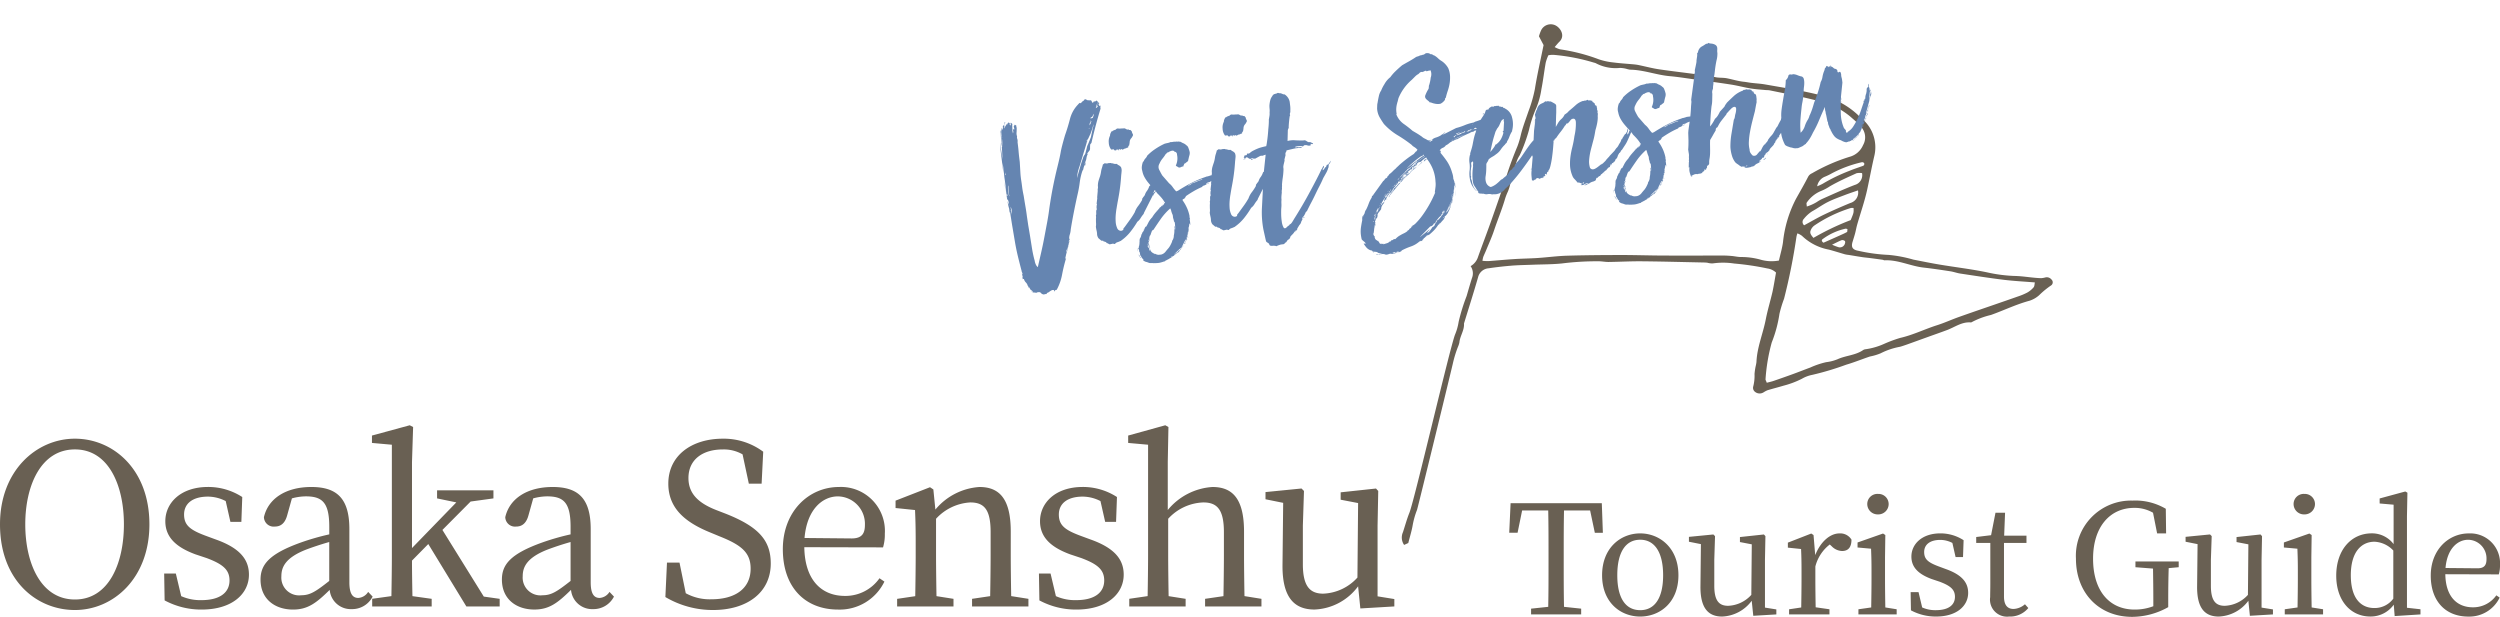
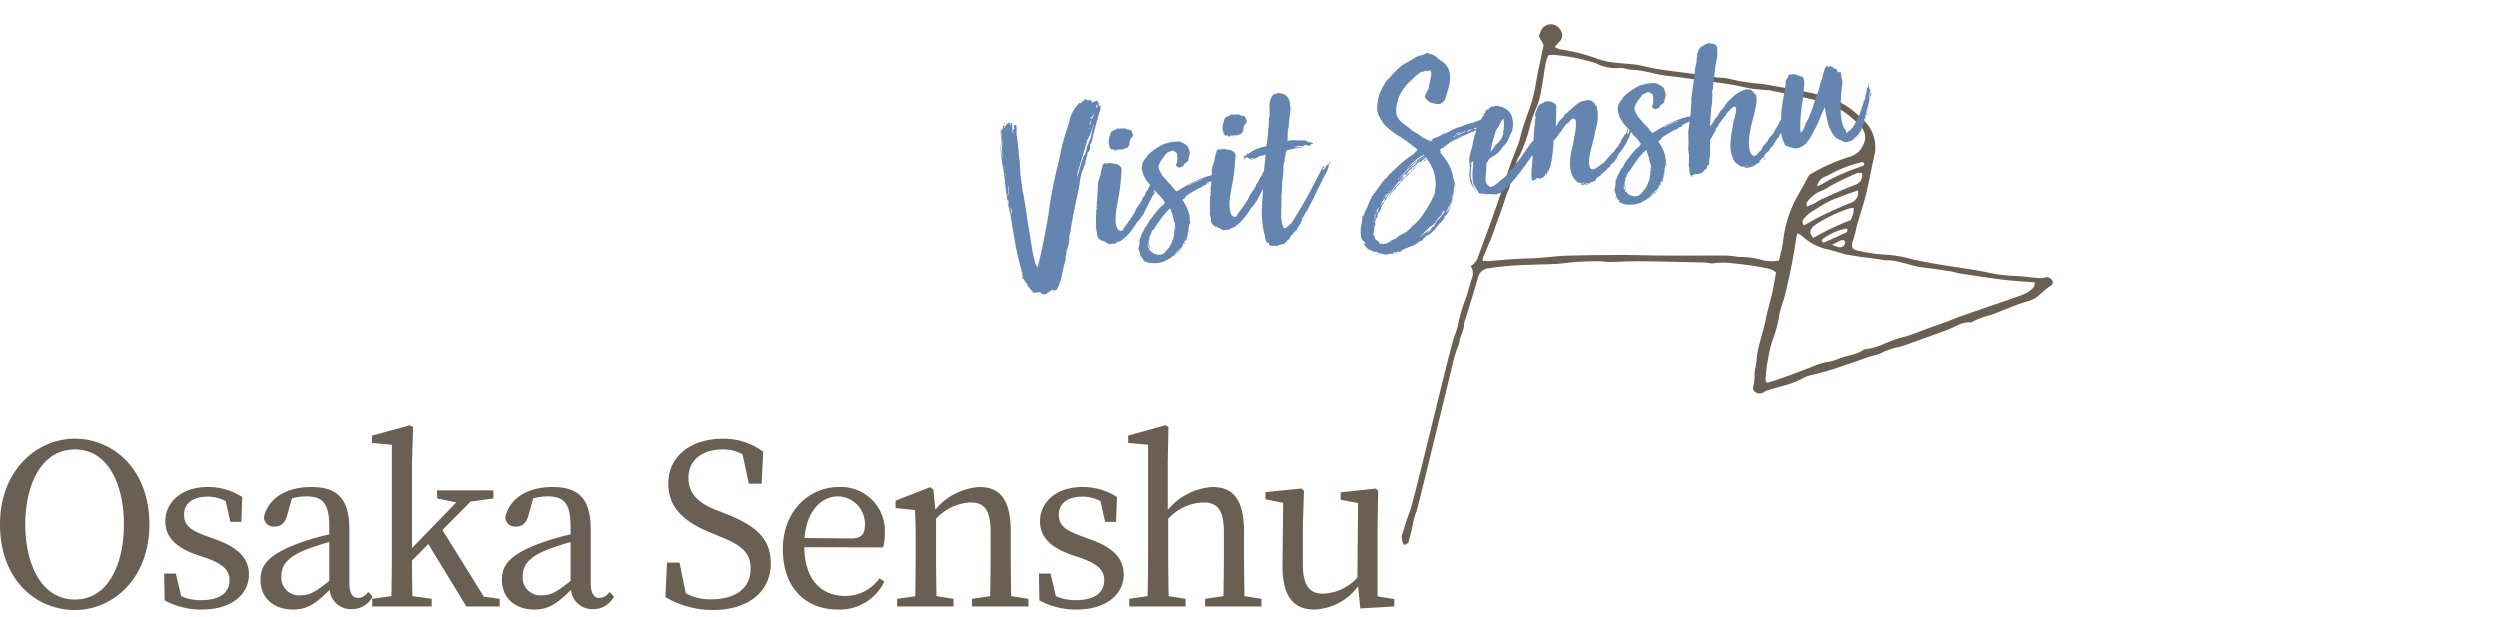
<svg xmlns="http://www.w3.org/2000/svg" width="312.965" height="77.221" viewBox="0 0 312.965 77.221">
  <g id="グループ_4753" data-name="グループ 4753" transform="translate(18112.516 866.917)">
    <g id="グループ_3070" data-name="グループ 3070" transform="translate(-17937.033 -863.87)">
      <g id="グループ_3069" data-name="グループ 3069">
        <g id="グループ_3068" data-name="グループ 3068">
          <path id="パス_128704" data-name="パス 128704" d="M407.341,236.357a1.984,1.984,0,0,0-1.081-.516,34.631,34.631,0,0,0-4.157-.617,9.111,9.111,0,0,0-2.674-.015,2.192,2.192,0,0,1-.687-.086,4.514,4.514,0,0,0-.467-.029c-2.57-.052-5.141-.125-7.711-.149-1.4-.012-2.8.066-4.2.085-.388,0-.775-.077-1.166-.087a35,35,0,0,0-4.663.272c-1.2.123-2.409.11-3.615.158-.893.035-1.789.046-2.68.117-.962.078-1.922.189-2.876.33a1.467,1.467,0,0,0-1.321,1.124c-.557,1.938-1.171,3.859-1.764,5.787.062.851-.5,1.551-.575,2.37a2.633,2.633,0,0,1-.178.547,14.282,14.282,0,0,0-.62,2c-.054.3-4.4,18.137-4.51,18.428a10.155,10.155,0,0,0-.539,1.9c-.121.719-.346,1.421-.551,2.235l-.523.24a1.617,1.617,0,0,1-.142-1.6c.264-.812.487-1.639.806-2.429.629-1.552,5.092-20.767,5.719-22.321a6.794,6.794,0,0,0,.443-1.575,23.657,23.657,0,0,1,1-3.232c.216-.749.432-1.5.665-2.242a1.583,1.583,0,0,0-.165-1.5,2.038,2.038,0,0,0,.928-1.158c.538-1.508,1.115-3,1.646-4.507.673-1.909,1.35-3.819,1.959-5.748.388-1.227.842-2.423,1.335-3.61a10.356,10.356,0,0,0,.429-1.458c.247-.983.614-1.926.938-2.884a17.213,17.213,0,0,0,.806-2.789c.286-1.8.7-3.584,1.093-5.52-.144-.272-.358-.679-.579-1.1a5.191,5.191,0,0,1,.278-.769,1.344,1.344,0,0,1,1.6-.673c.734.219,1.5,1.333.675,2.13-.192.186-.358.4-.589.661a3.17,3.17,0,0,0,.68.283,22.955,22.955,0,0,1,4.848,1.249,8.277,8.277,0,0,0,1.826.393c.887.117,1.783.166,2.675.251a5.2,5.2,0,0,1,.573.094c.829.173,1.65.394,2.486.516,1.733.256,3.477.449,5.213.694a1.645,1.645,0,0,0,.915,0c.066-.027.174-.064.212-.034.626.518,1.426.321,2.132.461s1.418.365,2.146.439c.309.031.614.1.922.134.581.07,1.166.1,1.74.2,2.49.443,4.994.822,7.438,1.485a9.984,9.984,0,0,1,4.142,2.317c.145.133.271.284.424.406a4.656,4.656,0,0,1,1.649,4.727c-.33,1.4-.588,2.816-.893,4.219-.321,1.478-.83,2.915-1.249,4.372-.107.373-.17.757-.27,1.13-.09.337-.2.668-.3,1-.223.687-.042,1.028.694,1.163a21.335,21.335,0,0,0,3.807.518,16.243,16.243,0,0,1,3.087.588c1.107.215,2.211.444,3.323.629,1.957.326,3.932.559,5.873.959a18.678,18.678,0,0,0,3.457.459c1.131.017,2.229.247,3.35.278a2.867,2.867,0,0,0,.563-.1.754.754,0,0,1,.731.266.472.472,0,0,1-.017.722,10.649,10.649,0,0,0-1.529,1.25,3.34,3.34,0,0,1-1.21.69c-1.661.448-3.2,1.2-4.817,1.777a9.9,9.9,0,0,0-2.405.9.186.186,0,0,1-.11.036c-1.121-.1-1.992.581-2.965.947-.8.3-1.6.577-2.405.867-.875.315-1.748.634-2.625.947-.292.1-.586.209-.885.288a8.842,8.842,0,0,0-2.416.816,6.813,6.813,0,0,1-1.339.4c-1,.335-1.973.735-2.981,1.029a35.488,35.488,0,0,1-4.239,1.269,4.161,4.161,0,0,0-1.3.49,11.231,11.231,0,0,1-2.283.861c-.671.2-1.348.372-2.018.574a2.975,2.975,0,0,0-.5.267.92.92,0,0,1-1.164-.158.643.643,0,0,1-.14-.527,5.366,5.366,0,0,0,.176-1.623,8.208,8.208,0,0,1,.133-.918,4.842,4.842,0,0,0,.109-.573c.075-1.845.818-3.543,1.164-5.328.229-1.179.586-2.331.854-3.5C407.074,237.938,407.2,237.138,407.341,236.357Zm.365-1.506c.192-.846.408-1.56.507-2.289a15.1,15.1,0,0,1,1.629-5.44c.511-.912,1.037-1.818,1.512-2.747a.974.974,0,0,1,.491-.447,22.828,22.828,0,0,1,4.687-2.058,2.555,2.555,0,0,0,1.708-1.473,1.947,1.947,0,0,0-.327-2.36,10.042,10.042,0,0,0-1-.969,9.183,9.183,0,0,0-1.8-1.273,18.761,18.761,0,0,0-3.179-1.1c-1.772-.441-3.572-.774-5.361-1.146-.19-.039-.39-.025-.584-.046-.62-.06-1.242-.094-1.855-.2-.8-.133-1.6-.352-2.4-.478-1.571-.244-3.148-.453-4.723-.671-1-.138-2-.3-3-.388-1.67-.153-3.26-.791-4.951-.809a2.964,2.964,0,0,1-.453-.107,3.535,3.535,0,0,0-.8-.113,5.276,5.276,0,0,1-3.049-.6,1.708,1.708,0,0,0-.223-.066,24.352,24.352,0,0,0-5-.967,2.7,2.7,0,0,0-.694.051,5.631,5.631,0,0,0-.326.9c-.2,1.108-.323,2.23-.543,3.332a9.757,9.757,0,0,1-.688,2.468,14.269,14.269,0,0,0-.864,2.635,20.261,20.261,0,0,1-1.159,3.17,3.7,3.7,0,0,0-.588,1.751,1.1,1.1,0,0,1-.262.632,1.613,1.613,0,0,0-.25.754,5.6,5.6,0,0,1-.4,1.447,6.973,6.973,0,0,0-.4,1.084c-.384,1.261-.893,2.478-1.309,3.728-.282.848-.656,1.663-.994,2.491-.117.287-.256.565-.369.853a3.556,3.556,0,0,0-.1.483,6.749,6.749,0,0,0,.761.036c1.079-.078,2.156-.184,3.234-.252.97-.063,1.944-.071,2.914-.135,1.235-.083,2.467-.252,3.7-.288,2.262-.067,4.526-.082,6.789-.086,1.716,0,3.43.059,5.146.067,2.541.012,5.082,0,7.622,0,.35,0,.7.023,1.05.055.385.034.767.13,1.151.129a8.89,8.89,0,0,1,2.427.325A5.015,5.015,0,0,0,407.705,234.851Zm-1.523,15.3c.341-.091.6-.145.853-.232q1.211-.415,2.413-.852c.731-.267,1.455-.555,2.187-.825a10.4,10.4,0,0,1,1.971-.667,5.464,5.464,0,0,0,1.455-.377c1.029-.467,2.217-.478,3.175-1.135a.7.7,0,0,1,.331-.111,8.458,8.458,0,0,0,2.235-.64,16.854,16.854,0,0,1,2.074-.774c1.606-.365,3.075-1.1,4.631-1.594.92-.292,1.806-.7,2.718-1.024,1.461-.522,2.931-1.021,4.4-1.529.993-.345,1.987-.683,2.977-1.036a7.845,7.845,0,0,0,1.185-.494,2.964,2.964,0,0,0,.8-.659c.122-.144.107-.4.156-.612-1.358-.111-2.637-.174-3.906-.33-1.812-.223-3.618-.506-5.425-.779-.421-.063-.829-.219-1.249-.283-1.113-.172-2.228-.339-3.347-.465-1.655-.188-3.194-.994-4.9-.911-.074,0-.148-.055-.223-.066q-.807-.115-1.614-.219c-.309-.04-.62-.063-.928-.11-.574-.087-1.148-.186-1.722-.28a3.985,3.985,0,0,1-.459-.076c-.672-.193-1.339-.409-2.015-.589a6.6,6.6,0,0,1-3.364-1.722,2.106,2.106,0,0,0-.577-.311,3.357,3.357,0,0,0-.115.42,74.825,74.825,0,0,1-1.553,7.763,14.988,14.988,0,0,0-.575,1.883,16.069,16.069,0,0,1-.97,3.6,22.828,22.828,0,0,0-.774,4.588C406.011,249.8,406.1,249.909,406.183,250.148ZM417.6,226.067c-.6.213-1.115.378-1.614.571-.723.279-1.46.535-2.15.881s-1.317.809-1.993,1.182a4.266,4.266,0,0,0-1.017.931.542.542,0,0,0,.035.806c.85-.46,1.646-.931,2.476-1.329,1.084-.519,2.188-1,3.3-1.461A1.354,1.354,0,0,0,417.6,226.067Zm-5.575,5.948a31.929,31.929,0,0,1,4.663-2.227c.389-.932.389-.932.359-1.515a1.226,1.226,0,0,0-.337,0,17.064,17.064,0,0,0-4.589,2.207,1.347,1.347,0,0,0-.46.647C411.546,231.456,411.778,231.716,412.024,232.015Zm-.83-3.928a5.51,5.51,0,0,0,1.234-.553,5,5,0,0,1,.7-.4c1.352-.6,2.7-1.221,4.073-1.749a1.273,1.273,0,0,0,.91-1.477,1.833,1.833,0,0,0-.691.013c-1.128.516-2.27,1.017-3.34,1.637a6.031,6.031,0,0,1-1.111.586,4.021,4.021,0,0,0-1.784,1.456C411.122,227.679,411.187,227.869,411.193,228.087Zm1.3-2.531a6.771,6.771,0,0,0,.706-.327,21.453,21.453,0,0,1,3.355-1.619c.535-.227,1.093-.4,1.639-.6a.253.253,0,0,0,.17-.364.321.321,0,0,0-.3-.1,15.228,15.228,0,0,0-3.7,1.367,7.534,7.534,0,0,1-.93.452A1.572,1.572,0,0,0,412.492,225.556Zm3.8,5.365a.949.949,0,0,0-.22-.066,7.541,7.541,0,0,0-2.915,1.327c-.173.109-.052.35.13.435.679-.3,1.34-.594,2-.891.315-.142.636-.278.938-.448C416.279,231.244,416.26,231.072,416.287,230.92Zm-1.934,1.946a6.18,6.18,0,0,0,.81.314.653.653,0,0,0,.8-.468c.038-.091.04-.27-.015-.311a.492.492,0,0,0-.386-.107C415.216,232.427,414.888,232.609,414.352,232.867Z" transform="translate(-360.491 -205.281)" fill="#696053" fill-rule="evenodd" />
        </g>
      </g>
    </g>
    <path id="パス_148335" data-name="パス 148335" d="M.87-15.747H.9a4.406,4.406,0,0,0,.116-1.1l.029-.058v-.464q.029-.348.087-.783a1.894,1.894,0,0,0,.087.29.944.944,0,0,1,.087-.261l-.029.029a.337.337,0,0,0,.058-.087q.029-.058-.043-.029t.015-.058q.058-.174.1-.16a.132.132,0,0,1,.072.073.223.223,0,0,1,.029.087.3.3,0,0,0,0,.261.573.573,0,0,1,.13-.29q.1-.116.247-.29v.058q0,.058.058.029v-.087l.029-.058a.336.336,0,0,0,.072-.044q.015-.014.1.014a.129.129,0,0,0,.015.058q.015.029.072-.029a.964.964,0,0,1-.058.232q.029-.029.087.116a.147.147,0,0,0,.058-.174.147.147,0,0,1,.058-.174q.058.145.1.1t.015.16l.087-.029q-.029.058-.058.058t-.029.058l-.029.377a.44.44,0,0,1-.014.13.44.44,0,0,0-.015.13q0,.087.029.377a.536.536,0,0,0,.029-.464q.116-.058.145-.015t.058-.014a1.433,1.433,0,0,0-.014-.247.611.611,0,0,1-.015-.1.084.084,0,0,1,.029-.058q.029-.029.145-.174v.087h.029L2.9-18.3q.029-.029.029.058h.029l.029-.029A1.1,1.1,0,0,0,3-17.98a.7.7,0,0,1-.015.232,3.988,3.988,0,0,1-.072.449,1.026,1.026,0,0,0,.015.45.509.509,0,0,0-.015.319.838.838,0,0,1-.014.406v.493q0,.348-.015.725t-.014.754v.522l-.087,1.363q-.029.493-.014.913t.014.87q0,.449.058,1.116.029.812.058,1.407t.029,1.175l.029,1.16q.029.58.058,1.276.029.841.058,1.653a13.454,13.454,0,0,0,.145,1.566,1.606,1.606,0,0,0,.072.45.9.9,0,0,0,.217.391q.261-.725.594-1.639T4.741-3.8l.595-1.87q.29-.914.493-1.726.377-1.392.783-2.624t.855-2.407q.45-1.174.638-1.8t.8-2.044q.232-.464.45-.957t.406-.972a4.1,4.1,0,0,1,.478-.885,3.963,3.963,0,0,1,.667-.725q.2-.174.261-.217t.058-.014l.029.029q.029.029.145-.029a1.664,1.664,0,0,0,.159-.131.33.33,0,0,1,.131-.073.231.231,0,0,0,.13-.1.142.142,0,0,1,.13-.073.352.352,0,0,1,.174.087.352.352,0,0,0,.174.087.477.477,0,0,1,.116.015.477.477,0,0,0,.116.014.179.179,0,0,1,.2.145.4.4,0,0,0,.087.2q.058.029.116-.073t.116-.073a.124.124,0,0,0,.16,0,.25.25,0,0,1,.159-.058.675.675,0,0,1,.116.174.264.264,0,0,0,.145.145q.058.029-.029.073a.1.1,0,0,0-.058.13.467.467,0,0,1,.058.2l.087-.145-.058.145a.13.13,0,0,0,.116-.043q.029-.044.029.014a.665.665,0,0,0-.058.2v.174q-.406.9-.855,2.015t-.8,2.1q-.116.087-.116.116-.058.029-.058.058a3.365,3.365,0,0,0-.073.435.549.549,0,0,1-.1.29l-.319.319a.168.168,0,0,0,.029.116l-.116.2q-.058.145-.087.232a1.55,1.55,0,0,1-.232.522,1.031,1.031,0,0,0-.087.29,3.242,3.242,0,0,1,.2-.348l-.2.551v-.2a2.726,2.726,0,0,0-.261.58.622.622,0,0,1-.116.145,7.473,7.473,0,0,0-.508,1.377,14.406,14.406,0,0,1-.493,1.581q-.391,1.1-.74,2.175T8.178-4.495a2.713,2.713,0,0,1-.2.638,1.472,1.472,0,0,0-.145.609.19.19,0,0,1,.087-.087q.058-.029-.029.087a.716.716,0,0,0-.073.232.29.29,0,0,1-.073.174H7.714a.223.223,0,0,1-.029.087l.058-.058a6.244,6.244,0,0,0-.232.725q-.116.261-.232.493.029,0-.029.058-.058.174-.13.377a1.023,1.023,0,0,0-.073.319.279.279,0,0,1,.116-.145A19.885,19.885,0,0,0,6.409,1a6.483,6.483,0,0,1-.9,1.813q-.174,0-.217.058a1.448,1.448,0,0,1-.13.145q.058-.2-.058-.232a.474.474,0,0,0-.275.029,1.583,1.583,0,0,0-.334.174,1.919,1.919,0,0,0-.261.087.3.3,0,0,1-.058.116.234.234,0,0,0-.145-.015A1.473,1.473,0,0,1,3.8,3.19a.571.571,0,0,1-.319-.247q-.087-.159-.522-.1V2.9a.952.952,0,0,0-.348-.1.318.318,0,0,1-.261-.16.113.113,0,0,1,.116.073q.029.072.087.043a.752.752,0,0,0-.2-.275A.355.355,0,0,1,2.2,2.233q-.058-.029-.029-.058t-.029-.058A.1.1,0,0,1,2.03,2q0-.116-.058-.116a.9.9,0,0,0-.189-.464A.9.9,0,0,1,1.6.957H1.508L1.45.986V.7h.029V.667q0-.058-.058-.406.087.174.087.087a.852.852,0,0,0-.029-.2A1.125,1.125,0,0,0,1.421,0L1.45.029Q1.305-1.015,1.2-1.929t-.145-1.8Q1.015-4.611.972-5.568T.9-7.656l-.087.232a4.517,4.517,0,0,0,.029-.551,5.347,5.347,0,0,1-.087-.986q.058.29.087.464a.936.936,0,0,0-.029-.609L.725-9.193a.036.036,0,0,0,0-.058.793.793,0,0,0,.029-.174.118.118,0,0,0-.029.087v-.725q.029-.928,0-1.914.029-1.015,0-1.827L.667-12.47v-2.262a15.34,15.34,0,0,1,.058-1.6v.725q.029.58.029,1.392.087-.841.116-1.537A2.454,2.454,0,0,1,.9-16.356v.087q.029-.087,0-.087v-.29a.223.223,0,0,1,.029-.087L.9-16.675q0-.319.058-.928-.058.087,0-.087v-.029a.732.732,0,0,1,.087-.174v.261a2.58,2.58,0,0,0-.058.493v.145l.029-.116v.145l-.029-.029-.029.522q-.029.551-.044.609T.9-16.269l-.029.406Zm10.614.522v.058q.145-.145.116-.058l-.116.174v.029q-.145.348-.435.986-.377.87-.827,1.871a5.373,5.373,0,0,0-.479,1.349v.029l.029-.058q.29-.7.536-1.276t.464-1a1.263,1.263,0,0,1,.333-.479q.232-.551.319-.8a1.341,1.341,0,0,1,.2-.392l.464-.841q.261-.783.392-1.131a2.6,2.6,0,0,0,.13-.391q0-.044-.072.13t-.16.377q-.087.2-.174.362t-.058.131l-.435.7ZM12.5-18.1q-.145,0-.159.1t.014.1q-.029-.058.014-.044a.182.182,0,0,1,.073.044q-.029-.058.015-.087t.13.029a2.728,2.728,0,0,0,.232-.522l-.058.058a.757.757,0,0,0-.116.16A.464.464,0,0,1,12.5-18.1ZM1.1-10.9a.737.737,0,0,0-.087.29,3.08,3.08,0,0,0-.029.435,3.737,3.737,0,0,0,.029.464.9.9,0,0,0,.058.2,1.248,1.248,0,0,0-.029-.232v-.435a3,3,0,0,1,.029-.45A2.035,2.035,0,0,0,1.1-10.9ZM1.044-8.149q0,.29.029.667v.348a1.3,1.3,0,0,1,.058-.348,1.83,1.83,0,0,0-.058-.667ZM13.282-19.227a.527.527,0,0,0,.13-.116q.043-.058-.014-.145a.33.33,0,0,1-.073.13.387.387,0,0,0-.073.1q.2-.609.2-.638t-.087.2a5.274,5.274,0,0,0-.232.551ZM12.3-17.516a.7.7,0,0,1-.1.087.219.219,0,0,0-.072.087h.029l-.087.232a.629.629,0,0,0,.174-.2,2.029,2.029,0,0,0,.145-.29h-.029q-.029,0-.014-.072t-.014-.015q-.058.058-.044.087A.2.2,0,0,1,12.3-17.516ZM7.279-1.682a2.145,2.145,0,0,0,.16-.334,1.794,1.794,0,0,0,.1-.391A3.183,3.183,0,0,1,7.366-2,.513.513,0,0,0,7.279-1.682ZM.725-10.092q-.029-.2-.058-.551-.029-.377-.029-.87.029.725.087,1.392Zm.841-8.584v.029q.087.232,0,.29l-.029.029.058-.145q-.087-.029-.029-.043t0-.073v-.058L1.537-18.7q.058-.116.116-.029-.029.116-.058.116ZM.928-12.557a.547.547,0,0,0-.029.174q-.058.145,0,.174.058,0,.029-.232ZM.87-9.715a.328.328,0,0,1-.116-.116V-9.6l.058-.058H.841ZM7.859-3.248a.506.506,0,0,0-.116.29q.029,0,.058-.1T7.859-3.248Zm4.089-13.485q.116,0,.116-.058Q11.948-16.791,11.948-16.733ZM.928-7.743q.029.029-.029.087.116-.058.058-.087L.9-7.772ZM7.54-2.407a.43.43,0,0,0,.116-.2A1.9,1.9,0,0,1,7.54-2.407ZM.9-8.5q-.058.058.029.116A.168.168,0,0,1,.9-8.5Zm.783-10.266q.058.087-.029.029ZM.957-8.352a.223.223,0,0,1,.029.087Q1.015-8.294.957-8.352Zm.261-9.657a.223.223,0,0,1,.029-.087ZM.725-9.193a.118.118,0,0,0,.029.087A.118.118,0,0,1,.725-9.193ZM14.268-2.32a.084.084,0,0,1-.058.029,2.753,2.753,0,0,1-.406.116.538.538,0,0,0-.319.145q-.087.058-.13.029a.561.561,0,0,0-.16-.058,1.057,1.057,0,0,0-.174.014,1.724,1.724,0,0,1-.261.015q-.087-.058-.16-.116a.487.487,0,0,0-.188-.087.142.142,0,0,0-.073-.131,1.014,1.014,0,0,0-.145-.072q-.072-.029-.13-.058a.057.057,0,0,1-.029-.087A.953.953,0,0,1,11.8-2.61l-.319-.348a1.03,1.03,0,0,1-.116-.464,2.1,2.1,0,0,0,0-.493,4.24,4.24,0,0,1-.029-.522,1.6,1.6,0,0,0,.072-.406q.015-.232.044-.435a.852.852,0,0,1,.029-.2,1.078,1.078,0,0,0,.029-.261v-.087a.561.561,0,0,0,.073-.261q.014-.174.043-.348a.026.026,0,0,1,.029-.029l.029-.029a.6.6,0,0,0,.029-.232.6.6,0,0,1,.029-.232.115.115,0,0,1,.014-.073.115.115,0,0,0,.014-.072.112.112,0,0,0,.029-.131.154.154,0,0,1,0-.13l.145-.58v-.116l.174-.812a.606.606,0,0,1,.043-.261.8.8,0,0,0,.043-.319,2.563,2.563,0,0,1,.13-.551q.072-.174.13-.3t.145-.3a3.9,3.9,0,0,0,.2-.551,2.619,2.619,0,0,1,.174-.478,3.967,3.967,0,0,0,.174-.421.508.508,0,0,0,.145-.073.235.235,0,0,1,.145-.043.543.543,0,0,0,.29.058.7.7,0,0,1,.261-.014q.174.014.2.014,0,.087.116.029a.278.278,0,0,0,.2.087.415.415,0,0,0,.261.073.214.214,0,0,1,.2.1q.029,0,.029.058a.535.535,0,0,1,.217.145q.072.087.131.145a1.01,1.01,0,0,1,.029.536q-.058.276-.116.507-.116.609-.232,1.1t-.247.957q-.131.464-.29.957t-.333,1.1q-.058.174-.16.623a5.8,5.8,0,0,0-.13.928,2.3,2.3,0,0,0,.087.841.506.506,0,0,0,.464.391A.7.7,0,0,0,14.66-3.6q.044-.029.043-.058a.4.4,0,0,1,.015-.087q.014-.058.16-.174l.783-.841a9.6,9.6,0,0,0,.725-.87,2.65,2.65,0,0,1,.493-.7,5.942,5.942,0,0,0,.551-.638.273.273,0,0,0,.072-.16.222.222,0,0,1,.1-.159.869.869,0,0,1,.16-.174.646.646,0,0,0,.16-.2,1.5,1.5,0,0,1,.29-.42,1.922,1.922,0,0,0,.319-.45q.087-.174.116-.145t.145-.2q.058.058.058-.029t.058-.087h.029a.438.438,0,0,1,.174-.145.675.675,0,0,0,.174-.116,2.267,2.267,0,0,0,.073-.319.232.232,0,0,1,.1-.174.364.364,0,0,0,.087-.145q.029-.087.087-.087-.087.145-.145.261a1.913,1.913,0,0,0-.116.319q.087-.261.2-.29.058,0,.029-.015l.029.015a2.057,2.057,0,0,0,.276-.319q.072-.116.16-.261.058.029.058.014t.058-.014a.739.739,0,0,1-.043.261,3.452,3.452,0,0,0-.1.348q.029,0,.014.015t.014.015a3.11,3.11,0,0,1-.1.377,1.635,1.635,0,0,1-.13.261q0,.058.014.029t.014.029q0,.058-.1.13t-.014.131a1.514,1.514,0,0,0-.421.406q-.188.261-.391.58a2.114,2.114,0,0,1,.276-.2.553.553,0,0,0,.188-.2.583.583,0,0,1-.174.29l-.2.2h-.029v.116q0,.058-.043.029t-.072,0L17.487-5.365v.058a3.7,3.7,0,0,0-.464.493,1.529,1.529,0,0,1-.464.406,11.157,11.157,0,0,1-1.044,1.174A5.6,5.6,0,0,1,14.268-2.32ZM16.3-16.211q.087-.029.276.116t.246.058q.145.145.218.116t.218.232a.556.556,0,0,0,.058.276.275.275,0,0,1,0,.247l-.2.261a.742.742,0,0,0-.29.464,2.615,2.615,0,0,1-.174.551q-.058,0-.029-.058t-.029-.058a.168.168,0,0,0-.029.116v.116q-.087-.029-.087.029a.026.026,0,0,1-.029-.029l-.058.058q-.029,0-.014-.029t-.014-.029q0,.029-.116.087-.2-.058-.145.058a.08.08,0,0,0-.116-.014.421.421,0,0,1-.232.043q0-.087-.029-.087a.084.084,0,0,0-.058.029h-.029v.029h-.145a.077.077,0,0,0-.087-.087q-.058.029-.029.058a.118.118,0,0,1,.029.087.473.473,0,0,0-.348-.116q0,.058-.014.058t-.015.029q-.232,0-.247-.072a.136.136,0,0,0-.073-.1h-.29a1.419,1.419,0,0,1-.2-.885,1.574,1.574,0,0,1,.261-.856.788.788,0,0,1,.1-.29q.072-.116.16-.232.058,0,.073.029t.014-.029a.645.645,0,0,1,.2-.087,2.4,2.4,0,0,1,.261-.058.3.3,0,0,1,.319-.1,1.933,1.933,0,0,0,.406.044Zm3.451,7.656q0,.029-.087.087a.99.99,0,0,0-.2.2A1.026,1.026,0,0,1,19.749-8.555Zm0,.116q0,.029-.043.029t-.073.058Q19.633-8.439,19.749-8.439Zm-4.466-5.075V-13.6q0-.029.029.029T15.283-13.514ZM19.6-10.063q.029,0,.014.043t-.043.043q-.058-.029-.014-.043T19.6-10.063Zm.29,1.131a.251.251,0,0,1,.087-.174Zm-.319.7-.029.029h-.029q-.029,0-.029-.014t.029-.015Zm.406-.87a.093.093,0,0,1,.058-.087Zm-.609.957q.058.058-.029.058A.084.084,0,0,0,19.372-8.149Zm.7-.957a.084.084,0,0,1-.058.029h-.029Zm.087-.58v0ZM14.239-2.291q-.029.029-.029,0Zm5.713-6.583-.029.058v-.058ZM21.344-.2l.3-.3A3.666,3.666,0,0,0,21.982-.9a2.593,2.593,0,0,1-.218.3q-.13.16-.247.275L21.6-.377l-.116.116H21.46Q21.4-.2,21.315-.1a.411.411,0,0,1-.174.131h-.029A.862.862,0,0,0,20.88.16a.514.514,0,0,1-.232.1q0,.087-.029.087a1.287,1.287,0,0,0-.232.116,1.287,1.287,0,0,1-.232.116l-.029.029h-.058a1.189,1.189,0,0,1-.247.116q-.159.058-.3.116A.114.114,0,0,0,19.4.928h-.116q-.261.058-.493.087a1.863,1.863,0,0,1-.464,0A.994.994,0,0,1,18.139,1a.994.994,0,0,0-.188-.014A1.586,1.586,0,0,0,17.6.928a.684.684,0,0,1-.29-.087q.029,0-.073-.043T17.168.754a.884.884,0,0,1-.493-.319l.087-.087a.471.471,0,0,1-.2-.232l-.116-.29q-.058,0-.058-.116l.029.058-.029-.377q-.029-.058-.029-.029a.026.026,0,0,1-.029.029.8.8,0,0,0,0-.3.7.7,0,0,1,.029-.334v-.029a1.273,1.273,0,0,0,.087-.217q.029-.1.058-.247a.168.168,0,0,1,.029-.116,1.138,1.138,0,0,1,.029-.246.887.887,0,0,1,.058-.189.876.876,0,0,0,.232-.435,1.3,1.3,0,0,0,.2-.319.6.6,0,0,0,.232-.276,1.613,1.613,0,0,1,.2-.333.084.084,0,0,0,.058-.029H17.6q.145-.2.29-.42a2.376,2.376,0,0,1,.29-.363.084.084,0,0,0,.029-.058.187.187,0,0,0,.116-.087.187.187,0,0,1,.116-.087,4.44,4.44,0,0,1,.667-.7l.58-.522q0,.029-.014.029t-.014.029a.219.219,0,0,0,.087-.072.426.426,0,0,1,.116-.1h.058A.084.084,0,0,0,19.865-6a.167.167,0,0,0,.116-.058.084.084,0,0,1-.058.029l.058-.029h-.029q-.029,0,.058-.087v.087l.174-.174v-.087q.029-.058.044-.015t.072-.014q-.058,0-.029-.029t-.029-.087q-.058-.029-.073.029a.069.069,0,0,1-.073.058l.116-.116a3.93,3.93,0,0,0-.333-.594q-.188-.276-.42-.566a4.571,4.571,0,0,0-.435-.7q-.261-.348-.493-.711a4.654,4.654,0,0,1-.392-.754,2.642,2.642,0,0,1-.188-.827,1.357,1.357,0,0,1,.029-.623,2.306,2.306,0,0,1,.2-.507q.058,0,.116-.087a.927.927,0,0,1,.247-.3.927.927,0,0,0,.247-.3,6.189,6.189,0,0,1,1.087-.7,8.28,8.28,0,0,1,1.262-.522q.2-.029.391-.044A1.507,1.507,0,0,0,21.9-13.8a.976.976,0,0,0,.29.015.976.976,0,0,1,.29.014h.174a.059.059,0,0,1,.044.014.059.059,0,0,0,.043.014.321.321,0,0,0,.1-.014q.044-.014.1.043a.4.4,0,0,1,.261.073,2.04,2.04,0,0,0,.174.13,1.524,1.524,0,0,1,.232.145,1.01,1.01,0,0,1,.2.2.57.57,0,0,1,.218.363,3.726,3.726,0,0,1,.1.536,1.023,1.023,0,0,1-.087.406q-.087.2-.145.377a1.736,1.736,0,0,0-.087.261.438.438,0,0,1-.174.145,1.524,1.524,0,0,0-.232.145.159.159,0,0,0-.16.1.5.5,0,0,1-.1.16v.087a.968.968,0,0,0-.333.058.414.414,0,0,1-.3,0,1.649,1.649,0,0,0-.2-.159q-.145-.1-.087-.16a2.083,2.083,0,0,0,.29-1.276.377.377,0,0,0-.043-.261.254.254,0,0,0-.247-.145q.029-.058.014-.058t-.014-.029a.445.445,0,0,0-.377-.073,1.144,1.144,0,0,0-.377.13.23.23,0,0,0-.188.058.452.452,0,0,1-.16.116,4.5,4.5,0,0,1-.464.507,2.64,2.64,0,0,0-.464.594.784.784,0,0,0-.116.768q.145.421.29.74l.609.9.116.174a2.19,2.19,0,0,1,.392.536,3.761,3.761,0,0,0,.362.566q.058.029.073,0t.073-.029h.058q.841-.406,1.711-.739a13.019,13.019,0,0,1,1.972-.566.223.223,0,0,1,.087-.029,1.823,1.823,0,0,0,.29-.029q.174-.029.29-.058H27.2q.232,0,.377.014a1.486,1.486,0,0,1,.319.073l.029.058a.234.234,0,0,1-.1.029q-.043,0-.073.058,0,.029.044.029t.043.058q0,.058-.029.029a.036.036,0,0,0-.058,0q.029.058.13.058a.362.362,0,0,1,.16.029h-.406a.937.937,0,0,0-.348.058.051.051,0,0,0,.058.058q-.319.029-.522.058a2.155,2.155,0,0,0-.377.087q-.058,0-.058.029t-.029-.029a.613.613,0,0,1-.348.13.531.531,0,0,0-.348.159.562.562,0,0,0,.377-.087.14.14,0,0,1-.116.1q-.087.014-.2.043-.058,0-.072.029t-.073.029a.726.726,0,0,1-.246.072.226.226,0,0,0-.189.131A9.367,9.367,0,0,0,24-7.337q-.537.232-1.03.493-.029.116-.073.13a.8.8,0,0,0-.1.043h.087a.546.546,0,0,1-.218.13.349.349,0,0,0-.188.131.036.036,0,0,0,.058,0q.029,0,.014.014a.059.059,0,0,1-.044.015,5.341,5.341,0,0,1,.464,1.131,4.958,4.958,0,0,1,.174,1.363.22.22,0,0,1-.029-.2.464.464,0,0,0,0-.232,3.558,3.558,0,0,0-.014.551,3.558,3.558,0,0,1-.014.551q-.058-.029-.058-.174-.087,0-.073.1a.262.262,0,0,1-.044.189.26.26,0,0,1-.043.13.3.3,0,0,0-.044.159q-.029.058-.014.058t.014.029v.058q-.058.058-.058.087h.029a.92.92,0,0,1-.058.261q-.029-.058,0-.073t-.029-.043l-.2.58A.17.17,0,0,0,22.591-2a.2.2,0,0,1,.058-.145,1.067,1.067,0,0,1-.087.319q-.058.116-.116.261,0,.058.029.058a.026.026,0,0,1,.029.029h-.058l-.319.435q0-.029.058-.029-.087.145-.174.145l.377-.551q-.116,0-.218.16t-.218.333l-.232.348a.426.426,0,0,1-.261.2h.029q-.058.029-.058.058t-.058,0Q21.2-.232,21-.087T20.619.2l.29-.145.174-.087a.51.51,0,0,0,.2-.2Q21.286-.2,21.344-.2ZM17.69-.609A.08.08,0,0,0,17.7-.725a.193.193,0,0,1-.044-.116q.145.145.116.261a.993.993,0,0,0,.435.406q0,.087.029.044T18.3-.145a1.006,1.006,0,0,0,.348.159,3.42,3.42,0,0,0,.377.015,1.01,1.01,0,0,0,.566-.276q.217-.218.449-.42A2.409,2.409,0,0,0,20.315-1q.13-.189.247-.391l.029-.116a1.073,1.073,0,0,0,.29-.638,2.521,2.521,0,0,0,.145-.609l.058-.493a.026.026,0,0,0,.029-.029.026.026,0,0,1,.029-.029.754.754,0,0,1-.029.232.477.477,0,0,0-.029.145.168.168,0,0,1,.029.116,1.693,1.693,0,0,0,.073-.435q.014-.261.014-.493l-.087-.174a1.475,1.475,0,0,0-.029-.29,1.344,1.344,0,0,1-.029-.261.8.8,0,0,0-.029-.348,2.131,2.131,0,0,1-.087-.392,1.534,1.534,0,0,0-.087-.362,7.523,7.523,0,0,0-1.305,1.131q-.551.609-1.131,1.3a.026.026,0,0,0-.029-.029.51.51,0,0,0-.2.2l-.145.29-.087.2v-.087a1.283,1.283,0,0,0-.2.522.255.255,0,0,0-.1.1q-.043.072.014.1a.513.513,0,0,1,.145-.232.763.763,0,0,1-.116.275.489.489,0,0,0-.087.276q0-.029.058-.029-.058.058-.029.058t.029.058a.036.036,0,0,1-.058,0l.145.493a.276.276,0,0,1-.116-.232.226.226,0,0,0-.087-.2q-.029.029,0,.072t-.029.073a.118.118,0,0,0-.029-.087.384.384,0,0,0,.058.348.187.187,0,0,0,0-.145.123.123,0,0,1,0-.116.816.816,0,0,1,.044.333A.331.331,0,0,0,17.69-.609ZM23.374-8.12a.7.7,0,0,0,.319-.073q.145-.072.29-.159a4.042,4.042,0,0,0,.609-.145,3.908,3.908,0,0,1,.667-.145V-8.7a7.14,7.14,0,0,0-1.015.232A5.831,5.831,0,0,0,23.374-8.12ZM16.443.145a.14.14,0,0,1-.1-.116.5.5,0,0,0-.1-.2.115.115,0,0,0-.014-.073q-.014-.014.014-.072Zm4.031.261a1.2,1.2,0,0,0-.16.014.159.159,0,0,0-.131.073Zm-2.958-1.8a.117.117,0,0,0,.058-.116q-.058-.029-.072.043T17.516-1.392Zm4.872-.174a.146.146,0,0,0,.073-.116.911.911,0,0,0,.014-.145Zm-6.119.435a.057.057,0,0,1,.029.087.093.093,0,0,1-.087.058A.509.509,0,0,0,16.269-1.131Zm6.409-1.16q.058.029.029.058a.118.118,0,0,0-.029.087q-.116-.116,0-.116ZM21.692-.464a1.582,1.582,0,0,0,.116-.13.634.634,0,0,1,.145-.131Zm-4-.9q.058,0,.058.043t-.058.043Zm-1.566.609A.192.192,0,0,1,16.1-.928a.361.361,0,0,0,0-.2.152.152,0,0,1,.029.16A.415.415,0,0,0,16.124-.754ZM17.661-.87Q17.6-.87,17.6-.9t.058-.058Zm4.582-.2q0,.058-.116.116,0-.029.043-.058A.475.475,0,0,0,22.243-1.073ZM17.226-3.335a.093.093,0,0,1-.058.087q0-.058.029-.058t-.029-.029Zm2.639-2.61q.058-.029,0-.058Zm2.7,4.234q.058,0,.029.015t-.029.072v-.058Zm-4.756-.522q.029,0,.029.044t-.029.043Zm1.363-3.335q-.087.087-.116.087Zm1.943,2.059v0Zm1.6,1.8q0,.029-.058.029Q22.649-1.711,22.707-1.711Zm-2.7-4.437a.026.026,0,0,0,.029-.029.026.026,0,0,1,.029-.029A.051.051,0,0,1,20.01-6.148Zm-.493.261-.029.029-.029.029A.051.051,0,0,1,19.517-5.887ZM16.124-.7V-.754A.036.036,0,0,1,16.124-.7Zm4.988-2.639v-.087Zm-.2-1.856a.026.026,0,0,1-.029-.029A.026.026,0,0,1,20.909-5.191Zm1.16,4.2.029-.058ZM28.623-2.32a.084.084,0,0,1-.058.029,2.753,2.753,0,0,1-.406.116.538.538,0,0,0-.319.145q-.087.058-.13.029a.561.561,0,0,0-.16-.058,1.057,1.057,0,0,0-.174.014,1.724,1.724,0,0,1-.261.015q-.087-.058-.16-.116a.487.487,0,0,0-.189-.087.142.142,0,0,0-.073-.131,1.014,1.014,0,0,0-.145-.072q-.073-.029-.131-.058a.057.057,0,0,1-.029-.087.953.953,0,0,1-.232-.029l-.319-.348a1.03,1.03,0,0,1-.116-.464,2.1,2.1,0,0,0,0-.493,4.239,4.239,0,0,1-.029-.522,1.6,1.6,0,0,0,.073-.406q.014-.232.044-.435a.852.852,0,0,1,.029-.2,1.078,1.078,0,0,0,.029-.261v-.087a.561.561,0,0,0,.073-.261q.015-.174.044-.348a.026.026,0,0,1,.029-.029l.029-.029a.6.6,0,0,0,.029-.232A.6.6,0,0,1,26.1-6.96a.115.115,0,0,1,.014-.073.115.115,0,0,0,.015-.072.112.112,0,0,0,.029-.131.154.154,0,0,1,0-.13l.145-.58v-.116l.174-.812a.606.606,0,0,1,.043-.261.8.8,0,0,0,.044-.319,2.564,2.564,0,0,1,.13-.551q.073-.174.131-.3t.145-.3a3.9,3.9,0,0,0,.2-.551,2.619,2.619,0,0,1,.174-.478,3.967,3.967,0,0,0,.174-.421.508.508,0,0,0,.145-.073.235.235,0,0,1,.145-.043.543.543,0,0,0,.29.058.7.7,0,0,1,.261-.014q.174.014.2.014,0,.087.116.029a.278.278,0,0,0,.2.087.415.415,0,0,0,.261.073.214.214,0,0,1,.2.1q.029,0,.029.058a.535.535,0,0,1,.218.145q.072.087.13.145a1.01,1.01,0,0,1,.029.536q-.058.276-.116.507-.116.609-.232,1.1t-.247.957q-.13.464-.29.957t-.333,1.1q-.058.174-.16.623a5.8,5.8,0,0,0-.131.928,2.3,2.3,0,0,0,.087.841.506.506,0,0,0,.464.391.7.7,0,0,0,.218-.058q.043-.029.043-.058a.4.4,0,0,1,.014-.087q.015-.058.16-.174l.783-.841a9.6,9.6,0,0,0,.725-.87,2.65,2.65,0,0,1,.493-.7,5.942,5.942,0,0,0,.551-.638.273.273,0,0,0,.073-.16.222.222,0,0,1,.1-.159.869.869,0,0,1,.16-.174.646.646,0,0,0,.16-.2,1.5,1.5,0,0,1,.29-.42,1.922,1.922,0,0,0,.319-.45q.087-.174.116-.145t.145-.2q.058.058.058-.029t.058-.087h.029a.438.438,0,0,1,.174-.145.675.675,0,0,0,.174-.116,2.267,2.267,0,0,0,.073-.319.232.232,0,0,1,.1-.174.364.364,0,0,0,.087-.145q.029-.087.087-.087-.087.145-.145.261a1.913,1.913,0,0,0-.116.319q.087-.261.2-.29.058,0,.029-.015l.029.015a2.057,2.057,0,0,0,.276-.319q.072-.116.16-.261.058.029.058.014t.058-.014a.739.739,0,0,1-.043.261,3.452,3.452,0,0,0-.1.348q.029,0,.014.015t.014.015a3.111,3.111,0,0,1-.1.377,1.635,1.635,0,0,1-.131.261q0,.058.014.029t.014.029q0,.058-.1.13t-.014.131a1.514,1.514,0,0,0-.42.406q-.189.261-.392.58a2.114,2.114,0,0,1,.276-.2.553.553,0,0,0,.188-.2.583.583,0,0,1-.174.29l-.2.2H33.35v.116q0,.058-.043.029t-.072,0L31.842-5.365v.058a3.7,3.7,0,0,0-.464.493,1.529,1.529,0,0,1-.464.406A11.157,11.157,0,0,1,29.87-3.234,5.6,5.6,0,0,1,28.623-2.32Zm2.03-13.891q.087-.029.275.116t.247.058q.145.145.218.116t.217.232a.556.556,0,0,0,.058.276.275.275,0,0,1,0,.247l-.2.261a.742.742,0,0,0-.29.464,2.615,2.615,0,0,1-.174.551q-.058,0-.029-.058t-.029-.058a.168.168,0,0,0-.029.116v.116q-.087-.029-.087.029a.026.026,0,0,1-.029-.029l-.058.058q-.029,0-.014-.029t-.015-.029q0,.029-.116.087-.2-.058-.145.058a.08.08,0,0,0-.116-.014.421.421,0,0,1-.232.043q0-.087-.029-.087a.084.084,0,0,0-.058.029h-.029v.029h-.145a.077.077,0,0,0-.087-.087q-.058.029-.029.058a.118.118,0,0,1,.029.087.473.473,0,0,0-.348-.116q0,.058-.014.058t-.014.029q-.232,0-.247-.072a.136.136,0,0,0-.073-.1h-.29a1.419,1.419,0,0,1-.2-.885,1.575,1.575,0,0,1,.261-.856.788.788,0,0,1,.1-.29q.072-.116.16-.232.058,0,.072.029t.015-.029a.645.645,0,0,1,.2-.087,2.4,2.4,0,0,1,.261-.058.3.3,0,0,1,.319-.1,1.933,1.933,0,0,0,.406.044ZM34.1-8.555q0,.029-.087.087a.99.99,0,0,0-.2.2A1.026,1.026,0,0,1,34.1-8.555Zm0,.116q0,.029-.043.029t-.073.058Q33.988-8.439,34.1-8.439Zm-4.466-5.075V-13.6q0-.029.029.029T29.638-13.514Zm4.321,3.451q.029,0,.015.043t-.044.043q-.058-.029-.014-.043T33.959-10.063Zm.29,1.131a.251.251,0,0,1,.087-.174Zm-.319.7-.029.029h-.029q-.029,0-.029-.014t.029-.015Zm.406-.87a.093.093,0,0,1,.058-.087Zm-.609.957q.058.058-.029.058A.084.084,0,0,0,33.727-8.149Zm.7-.957a.084.084,0,0,1-.058.029h-.029Zm.087-.58v0ZM28.594-2.291q-.029.029-.029,0Zm5.713-6.583-.029.058v-.058Zm-3.364-1.682q-.087.058-.145,0l.087-.087-.087-.043q-.029-.014-.029-.13.058-.029.058.029t.029.029a.118.118,0,0,0-.029-.087q-.029-.029.029-.116a.083.083,0,0,1,.1-.043q.072.014.043-.014h.116q.058.029.072-.058a.515.515,0,0,1,.044-.145.177.177,0,0,0,.16.043,1.077,1.077,0,0,0,.188-.043.88.88,0,0,1,.188-.131,1.8,1.8,0,0,1,.3-.13,6.541,6.541,0,0,1,.768-.232,8.866,8.866,0,0,1,.885-.116,4.119,4.119,0,0,0,.13-.406q.073-.261.145-.551t.131-.565q.058-.276.087-.42a1.866,1.866,0,0,1,.043-.217q.043-.188.087-.406t.073-.42a2.482,2.482,0,0,0,.029-.261q.058-.174.131-.435a1.686,1.686,0,0,0,.072-.435,2.119,2.119,0,0,0,.058-.449,3.418,3.418,0,0,1,.029-.42,3.513,3.513,0,0,1,.174-.623,1.422,1.422,0,0,1,.319-.508.454.454,0,0,0,.087-.116.117.117,0,0,1,.116-.058.18.18,0,0,1,.131-.058.288.288,0,0,0,.131-.029.336.336,0,0,0,.232-.058.4.4,0,0,1,.174.029v.029a.646.646,0,0,1,.29.058,1.9,1.9,0,0,1,.2.116.118.118,0,0,0,.087.029.257.257,0,0,1,.116.029.929.929,0,0,1,.2.2,1.408,1.408,0,0,1,.319.783v.551a3.268,3.268,0,0,1-.058.58.643.643,0,0,1-.072.29.28.28,0,0,0-.014.261.687.687,0,0,0-.116.276q-.058.217-.116.478t-.1.493a2.089,2.089,0,0,0-.043.319.714.714,0,0,0-.145.261l-.2,1.334a2.827,2.827,0,0,1,.87.014q.348.072.841.13a1.629,1.629,0,0,0,.319.029.336.336,0,0,1,.232.058.951.951,0,0,1,.145.116.364.364,0,0,0,.145.087.138.138,0,0,0,.13.044.2.2,0,0,1,.131.014l.319.2-.029.058a.189.189,0,0,1-.232-.058.159.159,0,0,0-.058.1v.1a.588.588,0,0,1-.42-.043.657.657,0,0,0-.45-.043.084.084,0,0,1-.029.058.118.118,0,0,1-.087.029.1.1,0,0,1-.116-.014.193.193,0,0,0-.116-.043,2.971,2.971,0,0,0-.421-.029.982.982,0,0,0-.362.058.281.281,0,0,0,.319.029.117.117,0,0,0,.116.058h.174a.815.815,0,0,1,.16.014.135.135,0,0,1,.1.1,5.342,5.342,0,0,0-1.029-.014l-.913.1a.1.1,0,0,0-.029.073.159.159,0,0,1-.058.1.046.046,0,0,1-.029.043.046.046,0,0,0-.029.043.412.412,0,0,0-.058.232.412.412,0,0,1-.058.232l-.145.377v.145l-.174.464a2.408,2.408,0,0,0-.072.246.624.624,0,0,0-.014.116V-8.8a1.74,1.74,0,0,1-.029.247,8.939,8.939,0,0,1-.2.9q-.116.406-.2.841a1.138,1.138,0,0,1-.029.247,1.138,1.138,0,0,0-.029.247l-.058.232a1.078,1.078,0,0,0-.029.261q-.058.232-.1.45a2.143,2.143,0,0,0-.043.42,3.2,3.2,0,0,0-.072.493,3.2,3.2,0,0,1-.073.493q-.058.261-.116.783A6.972,6.972,0,0,0,34.5-2.2a1.984,1.984,0,0,0,.131.725q.116.261.435,0a.849.849,0,0,1,.232-.145.264.264,0,0,0,.145-.145q.145,0,.348-.247t.261-.333q.29-.348.913-1.145t1.276-1.711q.653-.913,1.218-1.74t.769-1.174a.438.438,0,0,0,.145-.174.728.728,0,0,1,.2-.232.314.314,0,0,1-.087.29.361.361,0,0,0-.116.261.593.593,0,0,0,.247-.2.439.439,0,0,1,.217-.174l.116-.232a.478.478,0,0,0,.319-.174,3.532,3.532,0,0,1,.261-.29.952.952,0,0,1-.348.464v.145a.257.257,0,0,0-.029.116.167.167,0,0,1-.058.116,2.567,2.567,0,0,1-.3.551q-.189.261-.362.493a2.711,2.711,0,0,0-.246.377q-.189.319-.479.74t-.595.9q-.3.478-.594.9t-.493.725q-.2.3-.232.362-.2.116-.232.232l-.116.174a.981.981,0,0,1-.232.261.357.357,0,0,0-.145.29q.029,0,.043-.043t.043-.015l-.232.319a.789.789,0,0,1-.29.406l-.319.406a.227.227,0,0,1-.174.232,1.089,1.089,0,0,0-.1.116.762.762,0,0,0-.073.116.874.874,0,0,1,.261-.377,1.893,1.893,0,0,0-.2.174l-.145.145a1.461,1.461,0,0,1-.276.261.9.9,0,0,0-.217.2q-.116.058-.087.058v.058q0,.087-.058.087,0,.029-.014.029T35.206,0V.029a.732.732,0,0,1-.174.087.279.279,0,0,0-.145.116Q34.8.29,34.8.348a.364.364,0,0,1-.145.087.28.28,0,0,0-.145.116.259.259,0,0,1-.188.058h-.275a3.142,3.142,0,0,0-.609.145A.42.42,0,0,0,33.22.667a1.7,1.7,0,0,0-.3-.029q-.058.029-.073-.014T32.8.609H32.77A.211.211,0,0,1,32.6.42.271.271,0,0,0,32.422.2q-.058-.116-.087-.1t-.087-.131l-.029-.232L32.1-1.508a11.512,11.512,0,0,1,.145-2.726q.232-1.305.464-2.639a3.352,3.352,0,0,1,.044-.638,3.214,3.214,0,0,1,.087-.333q.044-.131.1-.319a4.3,4.3,0,0,0,.116-.623l.464-2a.872.872,0,0,1-.145.029h-.043a.111.111,0,0,0-.043.014,1.066,1.066,0,0,1-.116.044,1.338,1.338,0,0,1-.188-.015.407.407,0,0,0-.188.015l-.667.261q-.058,0-.072-.029a.046.046,0,0,0-.044-.029l-.232.116q-.145.058-.174-.029a.177.177,0,0,1,.159-.043.2.2,0,0,0,.189-.1,1.2,1.2,0,0,0-.218.014.518.518,0,0,0-.13.044.347.347,0,0,1-.276-.116.433.433,0,0,0-.247-.145q.029,0-.2.116Q30.943-10.643,30.943-10.556ZM37.41-2.465q.029.058-.072.087a.957.957,0,0,0-.16.058q0-.087.1-.087T37.41-2.465ZM30.8-10.556a.182.182,0,0,1-.073.043q-.044.015-.044-.043ZM56.057-2.378,56-2.2v-.029a.084.084,0,0,0-.029.058L56-2.2l-.029.058v-.029a4.782,4.782,0,0,1-.522.812v-.029a4.741,4.741,0,0,1,.29-.508,3.838,3.838,0,0,0,.29-.536.084.084,0,0,0-.058-.029q0,.058.029.043t0,.043L55.013-.812a.615.615,0,0,0,.232-.261,1.1,1.1,0,0,1,.2-.29v.029l-.319.464a2.345,2.345,0,0,0,.391-.435q.16-.232.3-.493a3.759,3.759,0,0,1-.2.449q-.116.217-.261.45H55.3v.087a3.593,3.593,0,0,1-.3.319.222.222,0,0,1-.1.058q-.029,0-.029.015a1.437,1.437,0,0,1-.087.188.937.937,0,0,1-.275.319,2.093,2.093,0,0,0-.333.319q-.058,0-.029-.029a.036.036,0,0,0,0-.058L54,.522q-.029-.058-.029.015T53.94.58V.493a4.254,4.254,0,0,1-.681.7q-.333.261-.653.464-.116,0-.087.058-.058-.058-.145,0a.864.864,0,0,0-.116.087.193.193,0,0,0-.116.044,1.089,1.089,0,0,0-.116.1.407.407,0,0,0-.16.1.533.533,0,0,0-.1.131.026.026,0,0,1-.029-.029q-.029,0-.116.2-.116-.087-.16-.058a.948.948,0,0,1-.1.058l-.029-.058-.058.058.029.029a.336.336,0,0,0-.072.043q-.014.015.014-.043a3.16,3.16,0,0,1-1.117.464,8.091,8.091,0,0,0-1.174.348.226.226,0,0,1-.188.131.31.31,0,0,0-.188.072q-.087-.058-.043-.043t.043-.044a.452.452,0,0,0-.319,0,.24.24,0,0,1-.261-.029.138.138,0,0,1-.13.044q-.073-.015-.073.072a.8.8,0,0,0,.333-.014,1.5,1.5,0,0,1,.333-.043,1.391,1.391,0,0,1-.348.1,2.24,2.24,0,0,1-.406.043.548.548,0,0,0-.363-.043,1.157,1.157,0,0,1-.3.043.412.412,0,0,1-.232-.058.357.357,0,0,0-.2-.058q0-.029-.029-.014t0-.015a2.349,2.349,0,0,1-.522,0q.029,0-.029-.058a2.161,2.161,0,0,0,.218.044,1.779,1.779,0,0,0,.246.014l-.493-.2a.584.584,0,0,0-.319-.174,1.538,1.538,0,0,1-.319-.087q-.029.029.029.043t.058.13a.286.286,0,0,1-.073-.1q-.014-.043-.043-.043a.2.2,0,0,0-.131-.174.957.957,0,0,1-.16-.058,1.22,1.22,0,0,1-.42-.377,3.614,3.614,0,0,1-.3-.551.2.2,0,0,0,.131.029.362.362,0,0,1,.16.029,1.224,1.224,0,0,0-.232-.319,1.525,1.525,0,0,1-.232-.29q-.029-.348-.029-.565a3.625,3.625,0,0,1,.029-.45,4.056,4.056,0,0,1,.116-.551q.087-.319.261-.841v-.029q-.029.029,0-.087a.844.844,0,0,1,.043-.2q.044-.145.1-.174a.026.026,0,0,1,.029.029.118.118,0,0,0,.029-.087.7.7,0,0,0,.218-.319.924.924,0,0,1,.217-.348,6.484,6.484,0,0,0,.406-.7,3.632,3.632,0,0,1,.464-.7q.058-.232.116-.218t.145-.13l1.421-1.537a.512.512,0,0,0,.174-.131,1.583,1.583,0,0,1,.116-.13q.058-.029.174-.072a.16.16,0,0,0,.116-.16.512.512,0,0,0,.174-.131,1.581,1.581,0,0,1,.116-.13,2.8,2.8,0,0,0,.449-.3,3.62,3.62,0,0,1,.421-.3,1.753,1.753,0,0,1,.232-.188q.145-.1.29-.217.464-.319.957-.609t.986-.522l.319-.29q.116,0,.116-.073t.116-.073l-.174-.232a3,3,0,0,0-.275-.247.888.888,0,0,1-.218-.247,17.425,17.425,0,0,0-1.609-1.421,7.718,7.718,0,0,1-1.523-1.6q-.232-.435-.435-.913a2.54,2.54,0,0,1-.174-1.116q.029-.174.058-.363a1.522,1.522,0,0,1,.087-.333q.116-.406.261-.812a2.008,2.008,0,0,1,.377-.667,4.384,4.384,0,0,1,.493-.725,2.773,2.773,0,0,1,.841-.783,5.546,5.546,0,0,1,.74-.667q.421-.319.913-.638.406-.174.87-.362t.87-.391a.7.7,0,0,1,.29-.1,1.064,1.064,0,0,0,.29-.073,1.078,1.078,0,0,1,.261-.029.129.129,0,0,0,.058-.014.2.2,0,0,1,.087-.014.482.482,0,0,0,.261-.073.386.386,0,0,1,.174-.073.808.808,0,0,1,.348.058.774.774,0,0,1,.2.145.289.289,0,0,1,.232.073.49.49,0,0,0,.2.13,2.383,2.383,0,0,1,.42.406,2.383,2.383,0,0,0,.421.406,2.584,2.584,0,0,1,.7.986,2.839,2.839,0,0,1,.1,1.015,4.644,4.644,0,0,1-.174.928,5.8,5.8,0,0,1-.334.856,8.41,8.41,0,0,0-.348.826q-.174.116-.116.232a3,3,0,0,1-.276.247,1.391,1.391,0,0,1-.362.188,1.593,1.593,0,0,1-.624-.073,2.367,2.367,0,0,1-.565-.246h-.116a.838.838,0,0,0-.16-.218q-.1-.1-.188-.2a.724.724,0,0,1-.131-.217.436.436,0,0,1,.014-.29,4.077,4.077,0,0,1,.217-.377,3.7,3.7,0,0,1,.3-.406,1.572,1.572,0,0,0,.073-.29.464.464,0,0,1,.072-.2q.087-.2.16-.406a3.908,3.908,0,0,0,.131-.464,1.218,1.218,0,0,0,.087-.928.5.5,0,0,1-.2.029.776.776,0,0,0-.29.058q-.058-.145-.246-.072a.932.932,0,0,1-.246.072q-.058.058-.044.029t-.014-.029a.426.426,0,0,0-.333.058,1.994,1.994,0,0,1-.188.145,1.625,1.625,0,0,0-.435.247l-.464.362a6.066,6.066,0,0,0-1.943,2.088l-.2.522v.058h-.029a.084.084,0,0,1,.029-.058.026.026,0,0,1-.029-.029q-.029.058,0,.087a3.071,3.071,0,0,0-.188.595,2.607,2.607,0,0,0-.043.74q-.029,0-.014.029t-.043,0a2.629,2.629,0,0,0,.754,1.305,12.568,12.568,0,0,1,1.015,1.015q.232.174.493.377t.58.493a1.312,1.312,0,0,0,.319.276,4.177,4.177,0,0,1,.348.246.347.347,0,0,0,.232.043.744.744,0,0,0,.261-.072.443.443,0,0,1-.319.145q.087.145.2.073a.386.386,0,0,1,.174-.073q.058,0,.029-.058t.058-.116a1.437,1.437,0,0,1,.435-.145,2.744,2.744,0,0,0,.522-.145,1.254,1.254,0,0,0,.247-.13q.16-.1.217-.044a.509.509,0,0,1-.145.058q.029.058.058,0t.058,0l1.682-.609a7.711,7.711,0,0,0,1.088-.217A5.548,5.548,0,0,1,59.8-11.6a.257.257,0,0,0,.116-.029,1.125,1.125,0,0,1,.145-.058,6.38,6.38,0,0,0,.725-.159q.232-.073.667.246l.029-.029v-.029a.356.356,0,0,1,.13.029q.072.029.16.058a.1.1,0,0,1-.131.015q-.072-.044-.1-.015a.159.159,0,0,0,.1.058.234.234,0,0,1,.1.029.425.425,0,0,1-.377,0,.367.367,0,0,0-.319-.029l.812.2-.174.058q.029.087.058.044t.087-.014a.051.051,0,0,1-.058.058.276.276,0,0,0,.261.087.314.314,0,0,1,.261.058q-.029.058-.072.029a.1.1,0,0,0-.1,0q-.058.058-.014.073t.044.1a.08.08,0,0,1-.116.014.193.193,0,0,0-.116-.044q-.058,0,.029.087a2.29,2.29,0,0,0-.348-.087,1.007,1.007,0,0,0-.406.029q0,.058.029.043a.047.047,0,0,1,.058.014H61.19l-.029-.058a.361.361,0,0,0-.2,0,.953.953,0,0,1-.232.029l.029.029h-.13a.659.659,0,0,0-.217.058q-.029,0,0,.029a.1.1,0,0,0-.087.043q-.029.044-.145-.015a.831.831,0,0,1-.377.087.275.275,0,0,1-.218.1,2.884,2.884,0,0,0-.3.043q0,.058-.087.058-.493.145-.826.261t-.681.261q-.087,0-.087.058-.058,0-.015-.029t-.014,0a.026.026,0,0,0-.029.029h-.058V-9.8q-.029,0-.029.058a.057.057,0,0,0-.087-.029.337.337,0,0,0-.087.058v-.029q-.058,0-.058.029t-.058.029q.029,0,.029-.015t-.029-.014a.165.165,0,0,1-.174.058l-.319.145h-.029q-.087.058-.247.16a1.374,1.374,0,0,1-.362.16.779.779,0,0,1-.421.261.73.73,0,0,0-.42.29q0,.029.116.029V-8.5a.2.2,0,0,1-.058.145,12.693,12.693,0,0,1,.681,1.16A5.017,5.017,0,0,1,56.4-5.713a2.533,2.533,0,0,1,.058.783l.058.232v.029a.129.129,0,0,0,.014.058.129.129,0,0,1,.014.058v.058q-.058.377-.116.71a5.392,5.392,0,0,1-.116.536v.029l-.087.174v-.029q0,.029-.043.043a.067.067,0,0,0-.043.073l.087-.087A.323.323,0,0,1,56.2-2.9a.716.716,0,0,0-.174.406v-.261H56v.029a.6.6,0,0,0,.029.232v.116ZM46.052-.464a.86.86,0,0,0-.1.261,2.477,2.477,0,0,1-.1.319V.174L45.7.754q-.029-.029.014-.087T45.7.609a.535.535,0,0,0-.014.2,1.5,1.5,0,0,0,.131.261.047.047,0,0,0,.014-.058q-.014-.029.014-.029a.44.44,0,0,1-.043.16q-.043.1.014.043a.386.386,0,0,0,.145.319,2.874,2.874,0,0,1,.232.2V1.682a1.082,1.082,0,0,1,.116.247.2.2,0,0,0,.174.13V1.972l.058.058q-.029.058-.058.058h.029a.168.168,0,0,0,.116-.029l.043.043q-.014-.015.1-.043v.087q.319-.058.493-.087a.739.739,0,0,0,.348-.174q.087.058.145-.043t.232-.072a.331.331,0,0,1,.348-.087q.145-.116.232-.174t.232-.145h.058V1.305l.029.029a4.413,4.413,0,0,1,.58-.232A2.164,2.164,0,0,0,49.967.87q.029-.029,0-.044t0-.044q0,.058.029.029a.364.364,0,0,0,.261-.2.429.429,0,0,0,.319-.29q.058.116.058.029V.29A1.612,1.612,0,0,0,51.2-.043a7.7,7.7,0,0,0,.855-.8,13.9,13.9,0,0,0,.957-1.145,13.621,13.621,0,0,0,.928-1.406.4.4,0,0,0,.058-.1.013.013,0,0,0-.014-.015h-.029q-.014,0,.015-.087.087-.319.16-.624a2.683,2.683,0,0,0,.072-.623,4.85,4.85,0,0,0-.145-1.624A5.3,5.3,0,0,0,53.5-7.772a.4.4,0,0,0-.232.131.29.29,0,0,1-.232.1.227.227,0,0,0,.043-.058.157.157,0,0,1,.072-.058v-.1q0-.073.029-.015a.118.118,0,0,0,.029.087.161.161,0,0,1,.174-.1q.116.014.087-.189-.029.058-.058.029t-.058.029A.118.118,0,0,0,53.331-8q0,.116-.087.087.029,0,.029-.015t-.029-.014q-.058.029-.014.058t-.014.029a.036.036,0,0,1,0-.058q.029-.029-.029,0v.058a1.224,1.224,0,0,0-.333.2.841.841,0,0,1-.333.174l.029-.058a.538.538,0,0,0-.319.145q-.058-.029-.058.174A.732.732,0,0,1,52-7.134a.174.174,0,0,0-.116.116.093.093,0,0,1-.058-.087q-.029-.058-.029,0t-.058.029a.179.179,0,0,0,.029.1.1.1,0,0,1,0,.1q-.058-.029-.029-.058t-.029-.029q.029.058,0,.087a.357.357,0,0,0-.058.145l.464-.261a2.061,2.061,0,0,1-.479.333,1.631,1.631,0,0,0-.449.333v.029q-.319.232-.595.406a2.378,2.378,0,0,0-.507.435q-.493.406-.928.826t-.841.8a.253.253,0,0,0-.072.131.089.089,0,0,1-.1.072,2.006,2.006,0,0,1,.247-.348,2.051,2.051,0,0,1,.333-.29.026.026,0,0,0-.029-.029q-.029,0,.029-.029a.257.257,0,0,0-.029-.116.146.146,0,0,0-.073.116q-.014.087-.072.029a.3.3,0,0,1-.029.174q0-.087-.058-.087a.084.084,0,0,0-.029.058v.029q-.058,0-.058.015t-.029.014h-.029l.029.029h-.029l-.029-.029a.167.167,0,0,0-.058.116q0,.058-.087.116,0-.029.043-.058t-.043-.058a.43.43,0,0,1-.116.2.681.681,0,0,0-.145.232h-.058q0-.116-.029-.116,0-.087.058-.087v.087a.134.134,0,0,0,.087-.145q-.058-.058-.043,0t-.015.029q0-.087.058-.087a.08.08,0,0,1,.014-.1l.1-.1q.029.058-.044.087t-.014.145a.583.583,0,0,1,.188-.246,1.485,1.485,0,0,0,.247-.247h-.058l-.029-.029a.119.119,0,0,0-.072.044.08.08,0,0,0-.014.1q.058-.145.087-.116-.058.2-.2.2a1.118,1.118,0,0,0-.29.218q-.087.1-.174.217v.116a.19.19,0,0,1,.087-.087q0-.029.014-.029t.014.029v.116h.029l.029.058a.084.084,0,0,1-.058-.029q.029.058.014.072a.115.115,0,0,0-.014.073h-.058l-.029-.058q0,.058.029.058a.463.463,0,0,0-.2.261.529.529,0,0,1,.058-.319v-.029l.029-.029a.118.118,0,0,0,.029.087.467.467,0,0,0-.058-.2.9.9,0,0,1-.16.261,2.829,2.829,0,0,0-.247.348.5.5,0,0,0-.1.16,1.169,1.169,0,0,1-.1.188l-.377.377.058-.2q-.087.145-.2.3a2.038,2.038,0,0,0-.174.276l.261-.261-.145.319a3.945,3.945,0,0,1-.232.362.559.559,0,0,0-.116.334l-.029-.058v.116a.084.084,0,0,0,.029.058.222.222,0,0,1,.073-.16.114.114,0,0,0,.014-.16.637.637,0,0,0,.116-.188A2.56,2.56,0,0,1,46.4-1.8l.058-.029a.207.207,0,0,1,.087-.159.394.394,0,0,0,.116-.247.866.866,0,0,0,.217-.261,1.049,1.049,0,0,1,.3-.319q0-.116.087-.13a.14.14,0,0,0,.116-.1q.029.029.058-.015a.1.1,0,0,1,.087-.043.257.257,0,0,0-.029.116,1.9,1.9,0,0,0-.3.319.837.837,0,0,0-.16.406,4.191,4.191,0,0,1-.348.363.774.774,0,0,0-.232.391q0-.029.058-.029-.058.145-.1.246a.477.477,0,0,1-.16.189.084.084,0,0,1,.029-.058q.029-.029-.029-.058a.474.474,0,0,0-.029.116q-.029-.029-.029.029v.058l.029.029-.058.058.029-.087q-.058.087-.1.145a.08.08,0,0,0,.014.116l-.058.145.058-.116a.237.237,0,0,1-.029.131.1.1,0,0,0,0,.1h-.029Zm8.555-.377a.95.95,0,0,0,.116-.145.424.424,0,0,1,.2-.145.437.437,0,0,0-.29.131.2.2,0,0,0-.058.275q-.087,0-.087.058a.051.051,0,0,1-.058.058q0-.087.044-.087t-.015-.029q-.116,0-.029.145a1.978,1.978,0,0,0-.2.13,2.186,2.186,0,0,0-.29.246q-.145.145-.261.276a.369.369,0,0,0-.116.217Q53.5.29,53.5.319t-.058.029A.051.051,0,0,0,53.389.29.8.8,0,0,1,53.2.522a.483.483,0,0,1-.333.116L51.417,1.8a.943.943,0,0,0,.217-.116l.421-.261q.232-.145.435-.275a2.318,2.318,0,0,0,.232-.16v.087a.779.779,0,0,0-.2.16q-.174.16-.116.16a.764.764,0,0,0,.391-.261q.218-.232.333-.377a.56.56,0,0,0,.348-.261L53.447.464q.145-.145.232-.247a.874.874,0,0,0,.145-.247q.058.029.189-.073a2.814,2.814,0,0,0,.261-.232l.232-.232.1-.1a.534.534,0,0,1,.188-.2q.131-.087.072-.145a.168.168,0,0,0-.145.1.757.757,0,0,1-.116.16Zm-5.017-4.5-.058.058a1.523,1.523,0,0,1-.29.275.549.549,0,0,0-.2.247q-.116-.058-.087-.058a.168.168,0,0,0,.029.116l-.145.058a.426.426,0,0,0-.087.319q.058,0,.058-.043a.1.1,0,0,1,.029-.072.026.026,0,0,0-.029-.029q.029,0,.029-.014t.029-.015v.029l.058-.058h-.029v-.029l.029-.087h.029q.232-.087.232-.2.087.029.174-.087a.387.387,0,0,1,.174-.145A.026.026,0,0,0,49.5-5.1h.029a.364.364,0,0,0,.116-.1.1.1,0,0,1,.145-.015.26.26,0,0,0,.073-.145q.014-.087.072-.087-.058-.058-.014-.044A.066.066,0,0,0,50-5.51l.348-.29-.058-.116a.167.167,0,0,1,.116-.058l-.058.174.261-.174.145-.145a.675.675,0,0,1,.174-.116l.2-.058a.8.8,0,0,1,.232-.247q.145-.1.29-.188-.029-.058-.044-.015t-.014-.015q.029-.087.058-.087t.029-.116l.029-.029-.087-.087v.116q-.029-.058-.1,0t-.044.116l.029-.029-.029.145v-.029h-.058q-.058.029-.058.043T51.3-6.7a.236.236,0,0,0,.058-.174q-.058.058-.044.087a.047.047,0,0,1-.014.058q-.058,0-.072.029t-.073,0q.087.087.029.087-.058-.058-.16.043t-.16.072q.058.087,0,.087a.093.093,0,0,0-.087.058.387.387,0,0,0,.1-.073.139.139,0,0,1,.1-.043v.087a.215.215,0,0,0-.188.145.185.185,0,0,1-.217.116.113.113,0,0,1,.072-.116.176.176,0,0,0,.1-.116v-.058q-.058.029-.058.072t-.087.1l.029-.087a.848.848,0,0,1-.087.073.125.125,0,0,0-.058.1l-.058-.087a.288.288,0,0,1-.087.1.153.153,0,0,0-.058.13q-.029.029-.014,0t-.043-.029q0,.058-.029.058a.137.137,0,0,1-.116.145.2.2,0,0,0-.145.174,1.047,1.047,0,0,0,.2-.131q.087-.073.145-.13A.114.114,0,0,1,50.2-5.8a.2.2,0,0,1-.145.174.282.282,0,0,0-.174.116q0-.058-.087.058t-.145.029ZM52.229-7.6q-.029,0-.014-.029t-.043-.058q0,.087-.058.087a.413.413,0,0,0-.072.087A.046.046,0,0,1,52-7.482q-.029-.029,0-.044t.029-.073l-.116.145h-.058a.026.026,0,0,1-.029.029,5.059,5.059,0,0,1-.464.363,2.162,2.162,0,0,1-.464.246.379.379,0,0,1-.174.174.51.51,0,0,0-.2.2h-.029q-.174.145-.377.29a2.761,2.761,0,0,0-.348.29,5.218,5.218,0,0,0,.769-.536,5.218,5.218,0,0,1,.768-.536.183.183,0,0,1,.1-.087.183.183,0,0,0,.1-.087q.058.029.073,0t.073,0l.522-.435.754-.406a.669.669,0,0,1,.188-.087.259.259,0,0,0,.16-.145Zm.928-.783h-.029a.3.3,0,0,1-.174.131,1.2,1.2,0,0,0-.232.072,10.681,10.681,0,0,0-.986.595q-.493.334-.957.681l2.175-1.276a.356.356,0,0,0,.131-.029q.072-.029.072-.087ZM58.7-10.556a.026.026,0,0,1-.029-.029.026.026,0,0,1-.029.029q0-.058-.014-.058t-.014-.058a.314.314,0,0,0-.145.116.057.057,0,0,0-.087-.029.19.19,0,0,0-.087.087q-.029.029-.015-.015t-.014-.043q-.058.116-.16.073a.481.481,0,0,0-.188-.044q.029.029-.029.174-.087-.058-.058-.073a.046.046,0,0,0,.029-.043.166.166,0,0,0-.087.2A3.266,3.266,0,0,1,58.7-10.556Zm-.145.319q-.406.087-.783.2t-.725.261Zm.928-.493a.3.3,0,0,0-.174-.029v.058a.386.386,0,0,1-.2-.029h-.058q0,.087-.029.087V-10.7l-.087.087q0,.029.014.029t.015.029q.058,0,.072-.029t.073,0Zm.348-.029a.273.273,0,0,1,.16-.014.177.177,0,0,0,.16-.043.026.026,0,0,0-.029-.029q-.058,0-.058-.029L60-10.933q-.087.029-.145.044T59.827-10.759ZM56.55-3.77a.907.907,0,0,1,.029-.247.527.527,0,0,0,0-.247.334.334,0,0,0-.014.16.132.132,0,0,1-.014.1.247.247,0,0,1-.043-.2q.014-.145.043-.29a.477.477,0,0,0,.014.116.477.477,0,0,1,.014.116.084.084,0,0,1,.029-.058v.29A.712.712,0,0,1,56.55-3.77Zm.725-6.467-.116.058v.087q.087.058.087-.029h.029v-.058l.029.029a.286.286,0,0,1,.1-.073.132.132,0,0,0,.072-.073q-.145,0-.174.087ZM52.693-7.366a1.543,1.543,0,0,1-.261.218,1.643,1.643,0,0,1-.261.13l.261-.145q.058-.058.174-.16a.566.566,0,0,1,.232-.131q0,.058-.029.058t-.029.058ZM46.139-1.537a.76.76,0,0,1,.087-.131.118.118,0,0,0,.029-.13.219.219,0,0,1-.073.087.13.13,0,0,0-.043.116l-.029-.029a.1.1,0,0,0-.029.073.234.234,0,0,1-.029.1l.029-.029Zm10.005-9.28q0,.058-.232.174,0-.116.087-.116a.3.3,0,0,0,.116-.058Q56.2-10.875,56.144-10.817Zm1.392.493q-.029.087.116.029.087,0,.087-.058v-.058a.279.279,0,0,1-.13.058A.1.1,0,0,0,57.536-10.324Zm-5.51,2.958q0,.116-.058.13t-.029.073q.058-.029.2-.116-.058,0-.058-.043T52.026-7.366ZM56.55-3.625q-.029.2-.058.435a3.914,3.914,0,0,1-.087.464ZM49.764-5.858q-.145.116-.2.174l-.116.116a.5.5,0,0,1,.16-.1A.318.318,0,0,0,49.764-5.858Zm7.743-4.64q.058.058.1.043a.44.44,0,0,1,.13-.014.084.084,0,0,1,.029-.058,1.2,1.2,0,0,1-.159-.014Q57.507-10.556,57.507-10.5ZM45.762,3.364q.029-.029-.029-.087a.851.851,0,0,1,.319.058h-.145A.323.323,0,0,0,45.762,3.364Zm3.132-8.236A.376.376,0,0,0,49.083-5a.674.674,0,0,1,.1-.13,1.043,1.043,0,0,0-.16.13ZM56.115-2.61q-.029-.029.087-.232l-.116.377v-.058a.026.026,0,0,1-.029-.029q.029,0,.014-.029T56.115-2.61ZM48.546-4.466v-.058l.029-.058a.208.208,0,0,0-.116.2Zm7.685,1.247a.768.768,0,0,0,.116-.435ZM46.023-.232a.4.4,0,0,1,.058-.261q.029,0,.014.044ZM57.768-10.556q0,.058.073.029a.183.183,0,0,0,.1-.087ZM54.549-.145q.116-.116.116-.174a.069.069,0,0,0-.073.058A.567.567,0,0,1,54.549-.145Zm1.421-2A.084.084,0,0,0,56-2.088l-.174.29A1.926,1.926,0,0,0,55.97-2.146ZM47.734-3.857q0-.058.029-.072t-.029-.1a.141.141,0,0,1-.029.073Q47.676-3.915,47.734-3.857Zm1.827-1.624a.321.321,0,0,1-.014.1.321.321,0,0,0-.015.1v-.029l.058-.029a.1.1,0,0,1,0-.1Q49.619-5.481,49.561-5.481Zm-2.523,2.61a.278.278,0,0,0,.087-.2.948.948,0,0,1-.058.1A.179.179,0,0,0,47.038-2.871Zm9.947-6.9q-.145,0-.174.058a.164.164,0,0,1,.116-.014Q56.985-9.715,56.985-9.773ZM45.791-.783A.1.1,0,0,0,45.907-.9q-.058,0-.058.044T45.791-.783ZM59.479-10.73a.168.168,0,0,0,.116-.029.051.051,0,0,1-.058-.058q.029.058-.029.043T59.479-10.73Zm-.638.2q.058,0,.058-.014t.029-.014v-.058H58.9q.029.058-.044.044T58.841-10.527Zm-.725-.087q.058.058.1.044t.044-.044ZM47.763-4a.825.825,0,0,0,.174-.145Q47.763-4.031,47.763-4Zm1.624-1.276q-.058-.029-.058.014a.234.234,0,0,1-.029.1Q49.387-5.249,49.387-5.278Zm2.987,6.931a.386.386,0,0,1-.131.087q-.072.029-.043.058a.182.182,0,0,1,.072-.043A.245.245,0,0,0,52.374,1.653Zm2.378-2q.116,0,.058-.058A.051.051,0,0,0,54.752-.348Zm4.524-10.44a.1.1,0,0,0,.072.029q.043,0,.014-.029-.058-.058-.1-.043T59.276-10.788ZM48.227-4.437q0,.058-.073.072t-.014.073q0-.058.073-.087T48.227-4.437Zm-.29,1.015q-.029.087-.087-.058Zm8.091.522Q56-2.929,56-2.813q0-.029.058-.087L56-2.987q0,.058.029.058T56.028-2.9Zm3.683-7.917q-.058.029-.058.043t-.029.014h.116Q59.711-10.759,59.711-10.817ZM49.677-5.481l.058-.029q-.029,0-.014-.029t-.014-.029a.084.084,0,0,0-.029.058ZM46.922-2.755q-.058,0-.087.116Zm14.616-8.5v.029a.026.026,0,0,0,.029.029q0-.058.043-.043t.014-.015Zm-12.3,6.119V-5.1l.029-.029q-.029,0-.014-.029t-.014-.029Zm1.247-.9q0-.058.029-.058h.058Q50.46-6.032,50.489-6.032ZM47.444-3.567l.145-.174V-3.77ZM59.6-11.426a.132.132,0,0,0,.072.072q.043.015-.014-.014a.084.084,0,0,0-.029-.058ZM44.718-1.537a.509.509,0,0,0,.058-.145q0-.029-.058.116ZM59.479-10.5a.059.059,0,0,0-.043.014.059.059,0,0,1-.044.014l.2-.029ZM46.574-2.2l-.029.058a.118.118,0,0,1,.029-.087Zm2.2-2.726q-.058.058-.014.029a.475.475,0,0,0,.072-.058q-.058,0-.043.015T48.778-4.93Zm7.279,2.146q-.058,0,0-.058h-.029v.058ZM46.168,1.624q0,.029.014.029t.014.029l-.029-.029Q46.139,1.653,46.168,1.624Zm1.479-5.51q-.087.087-.058.087h.029a.059.059,0,0,1,.014-.043A.059.059,0,0,0,47.647-3.886Zm8.584.957a.118.118,0,0,1-.029.087V-2.9Zm-8.236-.464a.036.036,0,0,1,.058,0Zm8.12.377q-.058.058,0,.058ZM60.9-10.759q0-.058.058,0Zm-4.9,8,.029-.058A.084.084,0,0,0,56-2.755Zm-9.4.493a.026.026,0,0,0,.029-.029Zm2.7-2.9h-.029v.029ZM46.023-.551v.058h.029ZM56.028-2.842l.029-.029V-2.9Zm-.551,1.479-.029.029v-.029ZM52.461,1.653l.029-.029ZM46.6-2.233a.026.026,0,0,0-.029.029v-.029ZM48.14-4.118l.029-.029Zm-.464.551.029.058q0-.029-.015-.029T47.676-3.567ZM46.487,1.972l-.029-.029ZM48.72-4.292q0,.029.029,0Zm3.451-2.726q-.029,0-.029.015t-.029.015Zm15.167-.29a.26.26,0,0,1-.145.072.515.515,0,0,0-.145.044q-.232.319-.769.928T65.09-4.973q-.652.681-1.319,1.276a8.862,8.862,0,0,1-1.131.884l.029.029a2.516,2.516,0,0,1-.652.348,1.556,1.556,0,0,1-.74.058.239.239,0,0,1-.072-.015.334.334,0,0,0-.16.015,1.048,1.048,0,0,0-.551-.116A.805.805,0,0,1,60-2.61a.789.789,0,0,1-.217-.029.622.622,0,0,0-.16-.029q-.29-.058-.276-.174T59.1-3.1a2.653,2.653,0,0,1-.522-1.059,3.563,3.563,0,0,1,0-1.436,3.734,3.734,0,0,0,.131-1.058,2.421,2.421,0,0,1,.188-1q.058-.058.058-.087L58.928-7.8q.174-.377.29-.653t.2-.551q.087-.276.188-.566t.276-.667a1.4,1.4,0,0,0,.13-.276q.044-.13.1-.275a1.089,1.089,0,0,0,.1-.116,1.089,1.089,0,0,1,.1-.116,3.165,3.165,0,0,1,.333-.653,5.606,5.606,0,0,1,.479-.595q.087-.116.188-.246a1.134,1.134,0,0,0,.16-.276.258.258,0,0,1,.319-.2h.087a.367.367,0,0,1,.174-.2l.232-.116a.61.61,0,0,1,.145.014.567.567,0,0,1,.116.044.179.179,0,0,1,.232-.058.579.579,0,0,1,.261,0H63.1a.084.084,0,0,0,.058-.029.227.227,0,0,1,.043.058.157.157,0,0,0,.072.058q.058.058.1.043t.1.043a.445.445,0,0,1,.174.058.026.026,0,0,0,.029-.029q0-.029.058,0l-.029.145q.058,0,.058-.014t.029-.015a.157.157,0,0,1,.073.058q.014.029.072.029v.029a1.663,1.663,0,0,1,.754,1.247,3.107,3.107,0,0,1-.2,1.624v.058a3.45,3.45,0,0,0-.421.638,2.592,2.592,0,0,1-.362.551.317.317,0,0,1-.145.217.562.562,0,0,0-.174.159,3.529,3.529,0,0,0-.595.551,2.17,2.17,0,0,1-.681.522,2.535,2.535,0,0,1-.45.232,3.4,3.4,0,0,0-.507.261,1.767,1.767,0,0,1-.217.333.763.763,0,0,0-.116.145.538.538,0,0,0-.058.218q-.014.145-.072.522a6.087,6.087,0,0,1-.174.812,1.709,1.709,0,0,0-.058.754.893.893,0,0,0,.522.7,2.334,2.334,0,0,0,.754-.3,6.455,6.455,0,0,0,.667-.479q.058.029.072,0t.073-.029a5.123,5.123,0,0,1,.507-.333,1.1,1.1,0,0,0,.42-.421l.087-.087h-.029a.772.772,0,0,1,.261-.174.45.45,0,0,0,.232-.261v.029q.058-.029.16-.087a.171.171,0,0,0,.073-.2.084.084,0,0,0,.058.029v-.058q.087-.087.174-.189a.539.539,0,0,1,.145-.13,5.562,5.562,0,0,0,.638-.623l.58-.667q.29-.334.638-.7a6.67,6.67,0,0,1,.812-.711.518.518,0,0,0,.145-.145.95.95,0,0,1,.116-.145.264.264,0,0,0,.145-.145A1.524,1.524,0,0,1,67.86-9.4q.116.2.2.087l.087-.058a1.152,1.152,0,0,0,.174-.145,1.975,1.975,0,0,0,.145-.16l.058-.072a.072.072,0,0,0,.116,0l-.058.058h.087a.1.1,0,0,0-.029.073q0,.043-.058.043a2.052,2.052,0,0,0-.174.218q-.116.16-.058.13a.825.825,0,0,1-.145.174.225.225,0,0,0-.058.261q0,.029.029-.073t.087-.1l.174-.174q-.029.058-.015.058t.044-.029q.029-.029.043-.029t.015.087q.029-.058-.058.058a1.694,1.694,0,0,1-.145.174l.029-.029a.026.026,0,0,1-.029.029,1.58,1.58,0,0,1-.551.667q-.029.2-.1.246a.674.674,0,0,0-.131.1q0-.058.073-.073T67.744-8q-.232.174-.232.2a.117.117,0,0,0-.116.058.257.257,0,0,0-.029.116v.058a.19.19,0,0,0-.087.087.19.19,0,0,1-.087.087q.029-.029-.015.029l-.13.174Zm-5.1-1.247a.026.026,0,0,0,.029.029q.058,0,.058-.029a2.078,2.078,0,0,0,.653-.566,3.26,3.26,0,0,0,.421-.8.114.114,0,0,1-.087-.116l.116-.087.2-1.1a.187.187,0,0,1-.014-.189.192.192,0,0,0,.014-.16q-.087.029-.16.058a.571.571,0,0,0-.188.174q-.116.174-.261.42a1.65,1.65,0,0,1-.348.421l-.261.377q-.087.2-.232.522t-.276.667q-.131.348-.247.682t-.2.566a4.448,4.448,0,0,0,.421-.406A1.882,1.882,0,0,0,62.234-8.555ZM58.9-6.322a.477.477,0,0,1-.014.116.477.477,0,0,0-.015.116.167.167,0,0,0-.058.116.477.477,0,0,1-.029.145V-5.8a1.534,1.534,0,0,0-.072.377q-.015.2-.044.406a.163.163,0,0,1,.014.174.342.342,0,0,0-.043.145l.087.319a2.4,2.4,0,0,0,.145.812,1.457,1.457,0,0,0,.551.7.552.552,0,0,1-.1-.145.488.488,0,0,0-.072-.116q-.145-.319-.276-.58a1.345,1.345,0,0,1-.131-.609A6.944,6.944,0,0,1,59.1-6.148a1.5,1.5,0,0,1,.043-.334.672.672,0,0,0,.014-.3q-.232.058-.246.2T58.9-6.322Zm2.349-6.148L61.1-12.5q-.029,0,.087-.116Zm6.873,4.321a.141.141,0,0,1-.029.072.948.948,0,0,0-.058.1Q67.976-8.091,68.121-8.149Zm-.232.319q.058.029-.029.029h-.116q-.029-.058.058-.029T67.889-7.83Zm.29-.667q.029,0,0,.058a.093.093,0,0,1-.087.058.157.157,0,0,1,.058-.072A.046.046,0,0,0,68.179-8.5Zm.435-.812q0,.029-.087.116v-.058l.029-.029v.029Zm.058-.2q.029-.029-.087.145Zm-.145.29-.087.087v-.029Zm-.116.551.058-.058Zm6.612,5.423a.1.1,0,0,0-.116.015.656.656,0,0,0-.116.116.5.5,0,0,1-.1.1q-.043.029-.044-.029A.067.067,0,0,0,74.573-3q-.014.044-.1.044a.762.762,0,0,1-.073.116q-.043.058-.044-.058a.454.454,0,0,0-.116.087.4.4,0,0,0-.087.2h-.116l.116.029a1.158,1.158,0,0,1-.435.145,1.142,1.142,0,0,0-.464.174,1.154,1.154,0,0,0-.29.1.441.441,0,0,1-.29.044.438.438,0,0,1,.261-.116.515.515,0,0,0,.232-.058.562.562,0,0,0-.479.044.622.622,0,0,1-.507.043q.058-.058.087-.043a.047.047,0,0,0,.058-.015q.058-.145.015-.072t-.015-.072a.632.632,0,0,1-.246-.1.245.245,0,0,0-.246-.015V-2.61H71.8a4.949,4.949,0,0,0-.3-.435,1.141,1.141,0,0,1-.217-.464,3.752,3.752,0,0,1-.131-1.232,6.578,6.578,0,0,1,.188-1.131,10.089,10.089,0,0,1,.377-1.16,13.087,13.087,0,0,0,.435-1.349,6.836,6.836,0,0,0,.391-1.726q.014-.565-.479-.42a.979.979,0,0,0-.174.131,1,1,0,0,0-.174.188q0-.029-.058.029l-.116.116h-.174a.95.95,0,0,0-.116.145q-.058.087-.116.087a6.545,6.545,0,0,1-.623.7,9.533,9.533,0,0,0-.652.7q-.029,0-.044.043t-.073.014a.315.315,0,0,0-.116.131,2.119,2.119,0,0,1-.145.217v-.029a.084.084,0,0,1,.029-.058.084.084,0,0,0,.029-.058q-.087.029-.087.087v.116q0-.029.015-.029t.014-.029q-.029.145-.145.711t-.275,1.174a10.657,10.657,0,0,1-.348,1.1q-.188.493-.3.493a.278.278,0,0,1-.087.2h-.087q-.058.116-.087.189a.168.168,0,0,0,.029.16L68-4.118q-.058,0-.029.015t0,.014q-.029.058-.015,0t-.043-.029a.154.154,0,0,0,0,.13q.029.073,0,.1l-.029.029-.029.029q-.058,0-.044-.014t-.044-.073l-.145.261q-.058.058-.087-.087a.26.26,0,0,1-.145.072,1.2,1.2,0,0,0-.232.072.414.414,0,0,0-.246-.131q-.13-.014-.333.217a.026.026,0,0,1-.029-.029q0-.029-.058-.029-.029,0-.029.058a.026.026,0,0,1-.029.029.2.2,0,0,1-.087-.014.424.424,0,0,0-.145-.015q0-.319.014-.652a3.227,3.227,0,0,1,.131-.74q0-.029-.058,0t-.058-.058q.116,0,.116-.029l.29-1.392a.123.123,0,0,0,0-.116.257.257,0,0,1-.029-.116l.145-.58a2.6,2.6,0,0,0,.131-.508q.043-.276.1-.595l.232-1.363.261-1.044a.477.477,0,0,1,.015-.116.477.477,0,0,0,.014-.116v-.116a.084.084,0,0,1,.058-.029.624.624,0,0,0,.029-.3.837.837,0,0,1,0-.333q.029,0,.131-.246t.16-.247a1.274,1.274,0,0,1,.261-.464.884.884,0,0,1,.29-.2,2.811,2.811,0,0,1,.3-.1.841.841,0,0,0,.3-.16.309.309,0,0,1,.16.029q.043.029.188-.029a.8.8,0,0,0,.188.072.815.815,0,0,0,.16.015q.261.174.464.333a.356.356,0,0,1,.145.391l-.087.725-.058.348L69.977-9.8l.348-.464a2.052,2.052,0,0,1,.464-.435,1.574,1.574,0,0,0,.464-.493q.174-.087.3-.16a1.284,1.284,0,0,0,.276-.217q.551-.348.957-.638a2.517,2.517,0,0,1,.957-.406.321.321,0,0,1,.1.014q.043.015.1-.043a.34.34,0,0,0,.29-.015q.145-.072.232.1a.243.243,0,0,1,.232,0q.145.058.232.087l-.029.087q0,.058.145.116l.029.058a.026.026,0,0,0,.029.029v.029l.029-.029h.029a.459.459,0,0,0,.058.29.364.364,0,0,0,.145.087,2.4,2.4,0,0,0,.015.29.315.315,0,0,1-.015.174q.029.116.044.188a.424.424,0,0,1-.044.217q.058.058.015.261a1.7,1.7,0,0,0-.044.348,4.6,4.6,0,0,1-.2.8q-.145.421-.29.74-.2.7-.363,1.1t-.3.754q-.145.348-.29.74a8.16,8.16,0,0,0-.29,1.058,2.5,2.5,0,0,0,0,.928.418.418,0,0,0,.275.232.643.643,0,0,0,.348-.044A2.287,2.287,0,0,0,74.6-4.2l.334-.2q.116-.087.116-.029l.087-.087h.087q.145-.116.3-.232a1.7,1.7,0,0,0,.3-.29q.058,0,.058-.043t.029-.015a.979.979,0,0,1,.145-.13l.029-.014.015-.015.16-.16.638-.522q.174-.2.232-.261a.7.7,0,0,1,.1-.087.849.849,0,0,0,.116-.1,2.647,2.647,0,0,0,.246-.333,1.617,1.617,0,0,0,.2-.247,1.271,1.271,0,0,0,.145-.3h.087a.681.681,0,0,1,.145-.232.774.774,0,0,0,.145-.2h.029q.116-.174.159-.159t.188-.218h.029l.174-.435a.509.509,0,0,1-.058.406.4.4,0,0,0-.058.348.793.793,0,0,0,.2-.29.675.675,0,0,1,.29-.319l-.116.145q.058.058.058-.029a.026.026,0,0,0,.029.029.115.115,0,0,1-.014.072.059.059,0,0,0-.015.044v.058l.058.029q-.232.406-.377.653t-.275.45a3.7,3.7,0,0,1-.3.406q-.174.2-.464.551a.443.443,0,0,0-.188.188.418.418,0,0,1-.217.188q-.029-.029-.015.015t-.014.043a1.13,1.13,0,0,0-.2.29.568.568,0,0,1-.058.13q-.029.043-.073.1a1.01,1.01,0,0,1-.217.174.332.332,0,0,1-.029.1.293.293,0,0,1-.116.13H76.7a.059.059,0,0,1-.014.043.059.059,0,0,0-.015.043q.029-.116-.043-.043a.2.2,0,0,0-.073.131q-.174-.116-.232.232-.029,0-.029-.058V-4.35q-.058,0-.1.1a1.168,1.168,0,0,1-.1.189v.029Q76.1-4,76.052-4t-.044.029a.093.093,0,0,0-.087.058v-.029l.029-.029V-4q-.116.087-.058.087a.407.407,0,0,0-.16.1l-.131.131v.029h-.058q-.087.058-.16.1a2.253,2.253,0,0,0-.217.16.223.223,0,0,1,.087-.029.084.084,0,0,1-.058.029h-.029a.219.219,0,0,0-.087.072q-.029.044-.058-.072v.145l.029.029Zm-2.378.812q-.029-.087-.1-.044a.707.707,0,0,1-.217.073.351.351,0,0,1,.2.043Q72.587-2.32,72.645-2.436Zm-5.191-8.526a.026.026,0,0,1,.029-.029,1.792,1.792,0,0,0-.087.276.387.387,0,0,1-.058.16Zm7.859,7.569a.223.223,0,0,0-.029.087.084.084,0,0,1-.029.058.118.118,0,0,1,.029-.087A.084.084,0,0,1,75.313-3.393Zm4-5.017a.237.237,0,0,1-.087.145ZM72.587-2.088q0-.029.058-.029A.084.084,0,0,1,72.587-2.088ZM81.345-.2l.3-.3A3.667,3.667,0,0,0,81.983-.9a2.594,2.594,0,0,1-.217.3q-.13.16-.247.275l.087-.058-.116.116h-.029Q81.4-.2,81.316-.1a.411.411,0,0,1-.174.131h-.029a.862.862,0,0,0-.232.131.514.514,0,0,1-.232.1q0,.087-.029.087a1.287,1.287,0,0,0-.232.116,1.287,1.287,0,0,1-.232.116l-.029.029h-.058a1.189,1.189,0,0,1-.246.116q-.159.058-.3.116A.114.114,0,0,0,79.4.928h-.116q-.261.058-.493.087a1.863,1.863,0,0,1-.464,0A.994.994,0,0,1,78.141,1a.994.994,0,0,0-.189-.014A1.586,1.586,0,0,0,77.6.928a.684.684,0,0,1-.29-.087q.029,0-.073-.043T77.169.754a.884.884,0,0,1-.493-.319l.087-.087a.471.471,0,0,1-.2-.232l-.116-.29q-.058,0-.058-.116l.029.058-.029-.377q-.029-.058-.029-.029a.026.026,0,0,1-.029.029.8.8,0,0,0,0-.3.7.7,0,0,1,.029-.334v-.029a1.273,1.273,0,0,0,.087-.217q.029-.1.058-.247a.168.168,0,0,1,.029-.116A1.138,1.138,0,0,1,76.56-2.1a.887.887,0,0,1,.058-.189.876.876,0,0,0,.232-.435,1.3,1.3,0,0,0,.2-.319.6.6,0,0,0,.232-.276,1.613,1.613,0,0,1,.2-.333.084.084,0,0,0,.058-.029H77.6q.145-.2.29-.42a2.376,2.376,0,0,1,.29-.363.084.084,0,0,0,.029-.058.187.187,0,0,0,.116-.087.187.187,0,0,1,.116-.087,4.44,4.44,0,0,1,.667-.7l.58-.522q0,.029-.015.029t-.014.029a.219.219,0,0,0,.087-.072.426.426,0,0,1,.116-.1h.058A.084.084,0,0,0,79.866-6a.167.167,0,0,0,.116-.058.084.084,0,0,1-.058.029l.058-.029h-.029q-.029,0,.058-.087v.087l.174-.174v-.087q.029-.058.044-.015t.073-.014q-.058,0-.029-.029t-.029-.087q-.058-.029-.072.029a.069.069,0,0,1-.073.058l.116-.116a3.93,3.93,0,0,0-.333-.594q-.188-.276-.421-.566a4.571,4.571,0,0,0-.435-.7q-.261-.348-.493-.711a4.654,4.654,0,0,1-.391-.754,2.642,2.642,0,0,1-.189-.827,1.357,1.357,0,0,1,.029-.623,2.306,2.306,0,0,1,.2-.507q.058,0,.116-.087a.927.927,0,0,1,.246-.3.927.927,0,0,0,.246-.3,6.189,6.189,0,0,1,1.088-.7,8.28,8.28,0,0,1,1.261-.522q.2-.029.392-.044A1.507,1.507,0,0,0,81.9-13.8a.976.976,0,0,0,.29.015.976.976,0,0,1,.29.014h.174a.059.059,0,0,1,.043.014.059.059,0,0,0,.044.014.321.321,0,0,0,.1-.014q.043-.014.1.043a.4.4,0,0,1,.261.073,2.041,2.041,0,0,0,.174.13,1.524,1.524,0,0,1,.232.145,1.01,1.01,0,0,1,.2.2.57.57,0,0,1,.217.363,3.726,3.726,0,0,1,.1.536,1.024,1.024,0,0,1-.087.406q-.087.2-.145.377a1.736,1.736,0,0,0-.087.261.438.438,0,0,1-.174.145,1.523,1.523,0,0,0-.232.145.159.159,0,0,0-.16.1.5.5,0,0,1-.1.16v.087a.968.968,0,0,0-.333.058.414.414,0,0,1-.3,0,1.649,1.649,0,0,0-.2-.159q-.145-.1-.087-.16a2.083,2.083,0,0,0,.29-1.276.377.377,0,0,0-.043-.261.254.254,0,0,0-.247-.145q.029-.058.015-.058t-.015-.029a.445.445,0,0,0-.377-.073,1.145,1.145,0,0,0-.377.13.23.23,0,0,0-.188.058.452.452,0,0,1-.16.116,4.5,4.5,0,0,1-.464.507,2.64,2.64,0,0,0-.464.594.784.784,0,0,0-.116.768q.145.421.29.74l.609.9.116.174a2.189,2.189,0,0,1,.392.536,3.761,3.761,0,0,0,.362.566q.058.029.073,0t.073-.029h.058q.841-.406,1.711-.739a13.019,13.019,0,0,1,1.972-.566.223.223,0,0,1,.087-.029,1.823,1.823,0,0,0,.29-.029q.174-.029.29-.058H87.2q.232,0,.377.014a1.486,1.486,0,0,1,.319.073l.029.058a.234.234,0,0,1-.1.029q-.043,0-.073.058,0,.029.044.029t.044.058q0,.058-.029.029a.036.036,0,0,0-.058,0q.029.058.131.058a.362.362,0,0,1,.16.029h-.406a.937.937,0,0,0-.348.058.051.051,0,0,0,.058.058q-.319.029-.522.058a2.155,2.155,0,0,0-.377.087q-.058,0-.058.029t-.029-.029a.613.613,0,0,1-.348.13.531.531,0,0,0-.348.159.562.562,0,0,0,.377-.087.14.14,0,0,1-.116.1q-.087.014-.2.043-.058,0-.073.029t-.072.029a.726.726,0,0,1-.247.072.226.226,0,0,0-.188.131A9.368,9.368,0,0,0,84-7.337q-.536.232-1.029.493-.029.116-.073.13a.8.8,0,0,0-.1.043h.087a.546.546,0,0,1-.218.13.349.349,0,0,0-.188.131.036.036,0,0,0,.058,0q.029,0,.015.014a.059.059,0,0,1-.044.015,5.341,5.341,0,0,1,.464,1.131,4.958,4.958,0,0,1,.174,1.363.22.22,0,0,1-.029-.2.464.464,0,0,0,0-.232,3.558,3.558,0,0,0-.014.551,3.558,3.558,0,0,1-.015.551q-.058-.029-.058-.174-.087,0-.073.1a.262.262,0,0,1-.044.189.26.26,0,0,1-.043.13.3.3,0,0,0-.044.159q-.029.058-.014.058t.014.029v.058q-.058.058-.058.087h.029a.92.92,0,0,1-.058.261q-.029-.058,0-.073t-.029-.043l-.2.58A.17.17,0,0,0,82.592-2a.2.2,0,0,1,.058-.145,1.067,1.067,0,0,1-.087.319q-.058.116-.116.261,0,.058.029.058a.026.026,0,0,1,.029.029h-.058l-.319.435q0-.029.058-.029-.087.145-.174.145l.377-.551q-.116,0-.217.16t-.217.333l-.232.348a.426.426,0,0,1-.261.2h.029q-.058.029-.058.058t-.058,0Q81.2-.232,81-.087T80.62.2l.29-.145.174-.087a.51.51,0,0,0,.2-.2Q81.287-.2,81.345-.2ZM77.691-.609a.08.08,0,0,0,.014-.116.193.193,0,0,1-.043-.116q.145.145.116.261a.993.993,0,0,0,.435.406q0,.087.029.044T78.3-.145a1.006,1.006,0,0,0,.348.159,3.42,3.42,0,0,0,.377.015,1.01,1.01,0,0,0,.565-.276q.217-.218.45-.42A2.409,2.409,0,0,0,80.315-1q.13-.189.246-.391l.029-.116a1.073,1.073,0,0,0,.29-.638,2.521,2.521,0,0,0,.145-.609l.058-.493a.026.026,0,0,0,.029-.029.026.026,0,0,1,.029-.029.754.754,0,0,1-.029.232.477.477,0,0,0-.029.145.168.168,0,0,1,.029.116,1.693,1.693,0,0,0,.073-.435q.014-.261.014-.493l-.087-.174a1.475,1.475,0,0,0-.029-.29,1.344,1.344,0,0,1-.029-.261.8.8,0,0,0-.029-.348,2.131,2.131,0,0,1-.087-.392,1.535,1.535,0,0,0-.087-.362,7.524,7.524,0,0,0-1.305,1.131q-.551.609-1.131,1.3a.026.026,0,0,0-.029-.029.51.51,0,0,0-.2.2l-.145.29-.087.2v-.087a1.283,1.283,0,0,0-.2.522.255.255,0,0,0-.1.1q-.043.072.015.1a.513.513,0,0,1,.145-.232.763.763,0,0,1-.116.275.489.489,0,0,0-.087.276q0-.029.058-.029-.058.058-.029.058t.029.058a.036.036,0,0,1-.058,0l.145.493a.276.276,0,0,1-.116-.232.226.226,0,0,0-.087-.2q-.029.029,0,.072t-.029.073a.118.118,0,0,0-.029-.087.384.384,0,0,0,.058.348.187.187,0,0,0,0-.145.123.123,0,0,1,0-.116.816.816,0,0,1,.044.333A.331.331,0,0,0,77.691-.609ZM83.375-8.12a.7.7,0,0,0,.319-.073q.145-.072.29-.159a4.042,4.042,0,0,0,.609-.145,3.908,3.908,0,0,1,.667-.145V-8.7a7.14,7.14,0,0,0-1.015.232A5.831,5.831,0,0,0,83.375-8.12ZM76.444.145a.14.14,0,0,1-.1-.116.5.5,0,0,0-.1-.2.115.115,0,0,0-.014-.073q-.014-.014.014-.072Zm4.031.261a1.2,1.2,0,0,0-.16.014.159.159,0,0,0-.131.073Zm-2.958-1.8a.117.117,0,0,0,.058-.116q-.058-.029-.072.043T77.517-1.392Zm4.872-.174a.146.146,0,0,0,.073-.116.911.911,0,0,0,.014-.145Zm-6.119.435a.057.057,0,0,1,.029.087.093.093,0,0,1-.087.058A.509.509,0,0,0,76.27-1.131Zm6.409-1.16q.058.029.029.058a.118.118,0,0,0-.029.087q-.116-.116,0-.116ZM81.693-.464a1.582,1.582,0,0,0,.116-.13.634.634,0,0,1,.145-.131Zm-4-.9q.058,0,.058.043t-.058.043Zm-1.566.609A.192.192,0,0,1,76.1-.928a.361.361,0,0,0,0-.2.152.152,0,0,1,.029.16A.415.415,0,0,0,76.125-.754ZM77.662-.87Q77.6-.87,77.6-.9t.058-.058Zm4.582-.2q0,.058-.116.116,0-.029.044-.058A.476.476,0,0,0,82.244-1.073ZM77.227-3.335a.093.093,0,0,1-.058.087q0-.058.029-.058t-.029-.029Zm2.639-2.61q.058-.029,0-.058Zm2.7,4.234q.058,0,.029.015t-.029.072v-.058Zm-4.756-.522q.029,0,.029.044t-.029.043ZM79.17-5.568q-.087.087-.116.087Zm1.943,2.059v0Zm1.6,1.8q0,.029-.058.029Q82.65-1.711,82.708-1.711Zm-2.7-4.437a.026.026,0,0,0,.029-.029.026.026,0,0,1,.029-.029A.051.051,0,0,1,80.011-6.148Zm-.493.261-.029.029-.029.029A.051.051,0,0,1,79.518-5.887ZM76.125-.7V-.754A.036.036,0,0,1,76.125-.7Zm4.988-2.639v-.087Zm-.2-1.856a.026.026,0,0,1-.029-.029A.026.026,0,0,1,80.91-5.191Zm1.16,4.2.029-.058ZM95.7-3.335q-.058,0-.072.087t-.073.029l.029.087q-.087-.058-.16.145t-.188.174q-.029-.058-.044-.014a.067.067,0,0,1-.072.043l-.058.116a.3.3,0,0,0-.116.058q-.087.058-.087.087a.137.137,0,0,0-.145.116q.058.058.087,0t.087,0a1.158,1.158,0,0,1-.421.217.9.9,0,0,0-.391.217.168.168,0,0,1-.116.029q-.029.087-.232.087l.145-.058h-.232a.046.046,0,0,1,.044.029.046.046,0,0,0,.043.029q-.232.029-.479.044a1.579,1.579,0,0,1-.478-.044q.029-.058.058-.029t.087-.029q-.029,0,0-.058a.523.523,0,0,1-.232-.043A.284.284,0,0,0,92.452-2q-.058,0-.044-.044t-.015-.043q-.058-.029-.058-.015t-.029.015a2.265,2.265,0,0,0-.3-.3,1.855,1.855,0,0,1-.276-.275,2.476,2.476,0,0,1-.319-.9,4.734,4.734,0,0,1-.058-1.044,9.63,9.63,0,0,1,.348-1.7q.261-.885.493-1.668a.841.841,0,0,0,.16-.3q.043-.16.1-.333a2.2,2.2,0,0,0,.2-.7q0-.2-.116-.247a.357.357,0,0,0-.275.029.786.786,0,0,0-.218.13q-.116.087-.2.159a.811.811,0,0,1-.145.1l-.087.116-.145.087a.757.757,0,0,0-.116.16.315.315,0,0,1-.116.13l-.609.609a3.624,3.624,0,0,0-.522.667q-.029,0-.043.044a.067.067,0,0,1-.073.043.439.439,0,0,0-.2.232h.029A.059.059,0,0,1,89.8-7a.059.059,0,0,0-.015.043v.029q-.232.29-.42.551t-.421.551q-.058.348-.087.623t-.058.536q-.029.261-.073.551a4.658,4.658,0,0,1-.16.667A2.178,2.178,0,0,0,88.479-3a.347.347,0,0,1-.29.334.712.712,0,0,0-.058.261h-.058l-.116.261a.864.864,0,0,0-.087-.116q-.058,0-.029.015t0,.014q-.029.029-.015,0t-.015-.029a.159.159,0,0,0-.058.1v.1q-.058,0-.058.029v.058l-.087-.087a.364.364,0,0,1-.1.116.179.179,0,0,0-.073.145.026.026,0,0,1-.029-.029l-.029-.029a.4.4,0,0,1-.261.058.72.72,0,0,0-.261.029.749.749,0,0,0-.348-.029,1.82,1.82,0,0,0-.348.116h-.087q-.029,0,.044.043t.043.072q-.058.029-.072-.015T86.014-1.6q-.058-.232-.1-.507a1.57,1.57,0,0,1,.044-.623q-.058-.029-.073,0t-.014-.029l.087-.609a.264.264,0,0,0,.029-.2q.029-.145.044-.247a1.54,1.54,0,0,0,.014-.217,1.449,1.449,0,0,0,.044-.449q-.014-.217-.015-.508.058-.261.1-.551t.073-.551l.087-.957.058-.29q.058-.232.29-1.073a18.662,18.662,0,0,0,.406-1.885l.116-.551v-.261l.754-2.871a.618.618,0,0,1,.029-.217.356.356,0,0,0,.029-.13.332.332,0,0,0,.073-.2q.014-.145.014-.2.145-.406.232-.667t.116-.377v-.058q.058-.261.131-.507a1.692,1.692,0,0,0,.073-.479q.087,0,.073-.029t.043-.058a1.02,1.02,0,0,1,.507-.638,5.089,5.089,0,0,0,.624-.29h.145a.251.251,0,0,0,.174-.087.584.584,0,0,0,.174.1q.058.014.2.044a1.276,1.276,0,0,1,.435.2.5.5,0,0,1,.2.435,1.138,1.138,0,0,1-.029.247,1.267,1.267,0,0,0-.029.275,1.167,1.167,0,0,1-.029.319,2.95,2.95,0,0,1-.188.681,13,13,0,0,0-.363,1.261l-.116.464-.116.348a1.221,1.221,0,0,0-.029.217.452.452,0,0,1-.058.189l-.044.261q-.014.087-.029.16a1.341,1.341,0,0,1-.043.159,1.855,1.855,0,0,0-.058.29l-.029.145a.91.91,0,0,0-.145.58l-.116.812a3.626,3.626,0,0,1-.174.725q-.2.841-.333,1.581t-.16.913a2.968,2.968,0,0,0,.377-.391,4.56,4.56,0,0,0,.348-.479,1.609,1.609,0,0,0,.406-.362,4.743,4.743,0,0,0,.319-.45l.638-.551a1.811,1.811,0,0,1,.174-.247q.087-.1.232-.246.493-.377.957-.711a3.371,3.371,0,0,1,1.16-.507.046.046,0,0,0,.043-.029.157.157,0,0,1,.073-.058.529.529,0,0,0,.275-.014.286.286,0,0,1,.275.072q.058-.058.189-.014a1.582,1.582,0,0,1,.188.073.051.051,0,0,1,.058.058v.029q0,.116.1.087t.1.087a.115.115,0,0,1-.072-.015.115.115,0,0,0-.073-.014.115.115,0,0,0,.174.058.323.323,0,0,0,.232.348,1.546,1.546,0,0,1,.029.348v.261a1.254,1.254,0,0,0-.043.275.593.593,0,0,1-.073.276l-.29.928q-.232.58-.479,1.218t-.435,1.247a9.651,9.651,0,0,0-.29,1.189A3.37,3.37,0,0,0,93.7-4.031a.76.76,0,0,0,.058.421,1.641,1.641,0,0,0,.232.362.467.467,0,0,0,.551-.058,6.013,6.013,0,0,1,.493-.435.509.509,0,0,0-.058.145q.174-.232.29-.421a2.4,2.4,0,0,1,.348-.42H95.7a.717.717,0,0,1,.218-.232.989.989,0,0,0,.275-.377q.029.029.029,0a3.142,3.142,0,0,1,.406-.391A1.711,1.711,0,0,0,97-5.858q.116-.145.247-.333a1.423,1.423,0,0,1,.275-.3,8.823,8.823,0,0,1,.522-.754,4,4,0,0,0,.493-.841l.232-.319a.084.084,0,0,0,.058-.029.3.3,0,0,1,.073-.217.228.228,0,0,0,.043-.217h.058a2.64,2.64,0,0,1,.2-.29,1.5,1.5,0,0,0,.2-.348q.029-.058.029-.029t.029,0q0-.058.116-.116a.671.671,0,0,0,.145-.087q.087.058.043.217a.238.238,0,0,0,.044.247.249.249,0,0,0,.145-.261.249.249,0,0,1,.145-.261.026.026,0,0,0,.029.029v-.145q.058,0,.029.1t.058.1l-.058.116.058-.058a7.512,7.512,0,0,1-.58,1.392q-.348.638-.754,1.276-.116.029-.232.319-.087.145-.116.145a3.606,3.606,0,0,1-.421.609q-.246.29-.536.609.029.029-.029.174-.058,0-.029-.029a.084.084,0,0,0,.029-.058q-.029,0-.087.174-.058-.116-.087-.043a.154.154,0,0,0,0,.13.118.118,0,0,0-.145.058q-.058.087,0,.145-.058,0-.044-.015t-.043-.043A.661.661,0,0,0,97-4.553q-.058.087-.116.087A.693.693,0,0,1,96.7-4.2q-.13.116-.275.232a1.059,1.059,0,0,0-.319.377v.029L96.077-3.6a.477.477,0,0,1-.188.159,1.169,1.169,0,0,0-.189.1h.029a.084.084,0,0,1-.029.058Zm-.087.551q-.029.174-.377.261a.394.394,0,0,1,.174-.131A.817.817,0,0,0,95.613-2.784Zm-2.436.7q-.058-.087-.1,0a.245.245,0,0,1-.1.116A.318.318,0,0,0,93.177-2.088Zm2.668-1.16q.058,0-.029.087v-.058A.026.026,0,0,1,95.845-3.248ZM93.96-1.943l-.087.029H93.9q.029,0,.029-.015T93.96-1.943Zm14.471-3.973.029-.058.087-.058-.174.348a.773.773,0,0,1-.174.261.773.773,0,0,0-.174.261l-.116.232a.348.348,0,0,0,.131-.174.417.417,0,0,1,.188-.2.322.322,0,0,1-.131.189.475.475,0,0,0-.16.217,1.027,1.027,0,0,0-.145.217,1.027,1.027,0,0,1-.145.218q-.058,0-.058.029a2.344,2.344,0,0,1-.435.391q-.232.16-.464.3v.058a.18.18,0,0,1-.13.058.288.288,0,0,0-.131.029v.029a.467.467,0,0,0-.2.058.187.187,0,0,0-.145,0,.477.477,0,0,1-.145.029q-.116,0-.058.029t-.029,0a1.154,1.154,0,0,1-.29-.1,2.219,2.219,0,0,1-.232-.131,1.285,1.285,0,0,0-.275-.174.637.637,0,0,1-.188-.116,1.379,1.379,0,0,1-.479-.493,3.229,3.229,0,0,1-.3-.7q0,.029-.087-.116.058,0,.058.029t.029-.029a.519.519,0,0,1-.145-.29,2.29,2.29,0,0,0-.087-.348.569.569,0,0,0-.015-.174.181.181,0,0,1,.015-.116.167.167,0,0,0-.058-.116l-.058-.812a.89.89,0,0,0-.015-.116.911.911,0,0,1-.015-.145,1.384,1.384,0,0,0-.014-.275.239.239,0,0,1-.015-.072v-.1q0-.072.029-.334-.406.638-.9,1.508a12.763,12.763,0,0,1-.986,1.508,6.479,6.479,0,0,1-.479.682,3.908,3.908,0,0,1-.565.565.026.026,0,0,0,.029.029,1.507,1.507,0,0,0-.334.16.9.9,0,0,1-.3.131q-.2.058-.334.1a.63.63,0,0,1-.3.014.944.944,0,0,1-.392-.072,2.613,2.613,0,0,0-.362-.131l-.319-.159a1.136,1.136,0,0,1-.29-.218,4.614,4.614,0,0,1-.261-.957,3.307,3.307,0,0,1-.015-1.03q.072-.566.131-.972a2.033,2.033,0,0,1,.015-.218.483.483,0,0,1,.072-.217,5.446,5.446,0,0,1,.174-1.1q.145-.551.319-1.131t.363-1.189a7.888,7.888,0,0,0,.275-1.218,1,1,0,0,0,.406-.551.258.258,0,0,1,.29-.087.377.377,0,0,0,.29,0,1.62,1.62,0,0,1,.551.2,2.728,2.728,0,0,0,.522.232.453.453,0,0,1,.2.333,1.861,1.861,0,0,1,0,.464,3.8,3.8,0,0,1-.1.522,3.92,3.92,0,0,0-.1.508l-.145.667a5.235,5.235,0,0,1-.188.711,5.8,5.8,0,0,0-.188.681q-.174.725-.319,1.45a9.955,9.955,0,0,0-.174,1.624,1.934,1.934,0,0,0,.624-.768,3.491,3.491,0,0,1,.536-.826,1.192,1.192,0,0,1,.1-.174.494.494,0,0,0,.073-.174A6.737,6.737,0,0,0,102.036-8q.188-.377.392-.87.319-.58.609-1.189a12.573,12.573,0,0,0,.522-1.276,1.8,1.8,0,0,0,.3-.609,3.344,3.344,0,0,1,.276-.667q.029-.058.073-.131a.3.3,0,0,0,.043-.159.257.257,0,0,0,.073-.116q.014-.058.1-.029l.087-.2a.1.1,0,0,1,.087.043q.029.044.058.014.058,0,.058.073t.058.043q-.058-.058.058-.043t.087-.044a.2.2,0,0,1,.145-.058.059.059,0,0,0,.014.043.115.115,0,0,1,.015.073.642.642,0,0,1,.261.2.458.458,0,0,0,.29.174q.087.116.1.072t.044.131q0-.029-.015.029a.477.477,0,0,0-.014.116q.029.058.043-.058a.28.28,0,0,1,.044-.145,1.539,1.539,0,0,1-.015.174q-.014.116.015.116.029.058.073.029a.366.366,0,0,1,.087-.043.18.18,0,0,1,.1,0q.058.014.087.13l.029.174a1.4,1.4,0,0,0,0,.406,1.988,1.988,0,0,1,.029.377v.29l-.406,1.769q0,.058.015.043t-.015.044v.029a.059.059,0,0,1-.015.044.059.059,0,0,0-.014.043q-.145.9-.232,1.812a4.88,4.88,0,0,0,.116,1.7.714.714,0,0,0,.116.29.976.976,0,0,1,.145.232.263.263,0,0,0,.058.29h.087v-.029q0-.029.087-.087l.073-.015q-.072.015-.015-.015a2.048,2.048,0,0,0,.711-.58,9.026,9.026,0,0,0,.638-.884,9.1,9.1,0,0,0,.551-1q.246-.522.449-.928-.029-.058.029-.029t-.029-.029h-.029v-.058q.058,0,.044-.058t.044,0a.159.159,0,0,0,.072-.131.153.153,0,0,1,.131-.13.907.907,0,0,1,.029-.247q.029-.1.087-.247a.5.5,0,0,0,.087-.348V-9.4h.029v.145q.029-.145.058-.42t.232-.3a.4.4,0,0,0,.029-.174.712.712,0,0,1,.058-.261q0,.087.029.087a1.869,1.869,0,0,1-.014.232.53.53,0,0,0,.043.261l-.029.319q.058-.029.044-.073a.066.066,0,0,1,.014-.073v.087q.029-.029.015-.029t.014-.058a.163.163,0,0,1,.015.174,1.329,1.329,0,0,0-.073.174v-.145l-.058.261a1.653,1.653,0,0,1-.087.29.585.585,0,0,0-.029.319l.087-.435q0,.087-.015.232a.332.332,0,0,1-.072.2.477.477,0,0,1-.029.145.547.547,0,0,0-.029.174q.058-.174.116-.319a1.03,1.03,0,0,0,.058-.377,1.591,1.591,0,0,0,.087-.2.754.754,0,0,1,.116-.2,8.988,8.988,0,0,1-.406,1.218q-.261.638-.464,1.131v.029q-.058.029-.116.348l.058-.232a.393.393,0,0,1-.029.189.179.179,0,0,0-.029.1.273.273,0,0,0,.072-.159.222.222,0,0,1,.1-.16q.029,0-.014.043a.139.139,0,0,0-.044.1q-.116.232-.2.261a1.039,1.039,0,0,1-.29.58.547.547,0,0,0-.029.174.2.2,0,0,1-.058.145l.174-.232q-.029,0,0-.058ZM107.5-4.263q-.029.145-.261.261v.029a.051.051,0,0,0-.058.058q-.087.058-.16.1t-.188.131q.058-.116.116-.116l.116-.058a.19.19,0,0,0,.087-.087q.116-.116.145-.116l-.029.029a.7.7,0,0,1,.1-.087.248.248,0,0,0,.073-.145Zm1.334-2.494q.029.087.044.058a.227.227,0,0,1,.043-.058.323.323,0,0,1-.029.145.454.454,0,0,1-.087.116v.029a.046.046,0,0,1-.029.043.157.157,0,0,0-.058.073.255.255,0,0,1,.073-.189A.228.228,0,0,0,108.837-6.757Zm.928-2.668a1.136,1.136,0,0,1-.1.348,1.154,1.154,0,0,0-.1.29.4.4,0,0,1,.058-.29A1.449,1.449,0,0,0,109.765-9.425Zm-.638,1.972a.057.057,0,0,0,.029-.087.1.1,0,0,1,.029-.116l.087-.087-.145.377Zm-2.262,3.77a.136.136,0,0,1-.1.073.518.518,0,0,0-.131.043.026.026,0,0,0,.029-.029.026.026,0,0,1,.029-.029h-.029A1.212,1.212,0,0,1,106.865-3.683Zm2.146-3.364q-.029.029-.029,0a.117.117,0,0,0-.058.116l-.029-.029q0-.029-.014-.029t-.015-.029h.058a.059.059,0,0,1,.015-.043.059.059,0,0,0,.014-.044q.058,0,.044.015T109.011-7.047Zm-.348.841q0,.116-.087.116v-.058a.084.084,0,0,1,.029-.058h.058l.029-.029v.029Zm-.638.841q-.058.087-.029.087l.029-.029v-.029l.116-.145h-.058Zm.957-1.8.029-.029a.059.059,0,0,1,.014-.044.059.059,0,0,0,.015-.043.026.026,0,0,1-.029-.029.026.026,0,0,1,.029-.029l.029-.029a.611.611,0,0,1-.015.1.2.2,0,0,1-.043.1h-.029a.084.084,0,0,1-.029.058.118.118,0,0,1,.029-.087Zm-2.03,3.335a.208.208,0,0,1,.2-.116.184.184,0,0,1-.087.044A.256.256,0,0,0,106.952-3.828ZM105.879-8.99q.058,0,.015.087a.35.35,0,0,0-.044.116q-.029-.029,0-.087A.257.257,0,0,0,105.879-8.99Zm-.812-4.118h-.058v.029a.051.051,0,0,0,.058.058Zm-.058.087q0-.029-.014-.029t-.015-.029v-.029l-.029-.029A.167.167,0,0,0,105.009-13.021Zm.841,4.553q-.029,0-.029-.058a.257.257,0,0,1,.029-.116Zm3.219,1.073a.084.084,0,0,0-.029.058.323.323,0,0,1,.029-.145Zm-.145.319q0,.029-.058.029.029,0,.029-.087.029,0,.015.029l.014-.029Zm.029-.116a.084.084,0,0,1-.029.058.115.115,0,0,1,.015-.072.115.115,0,0,0,.014-.072Zm-.464,1.16q-.058-.029-.014-.029t.043-.058q.029.029,0,.043A.046.046,0,0,0,108.489-6.032Zm.522-.928q.029.029-.029.058A.084.084,0,0,0,109.011-6.96Zm-.319.667a.036.036,0,0,1,0-.058h.029A.084.084,0,0,0,108.692-6.293Zm.406-3.219a.084.084,0,0,1-.029.058.115.115,0,0,1,.014-.072Q109.1-9.541,109.1-9.512Zm-.029,2.436q.029.029,0,.043a.046.046,0,0,0-.029.044.059.059,0,0,1,.014-.044A.059.059,0,0,0,109.069-7.076Zm-.551,1.015L108.489-6v-.029Zm.029.029.029-.058v.029Zm.9-2.262v.029Zm.087-.29-.058.058Zm-2.639,4.756h.029l.029.029Zm-.348.29v-.029ZM109.5-9.077v.029q0,.029-.014.029t-.015.029Z" transform="matrix(0.993, -0.122, 0.122, 0.993, -17986.043, -832.758)" fill="#6585b1" />
    <path id="パス_148336" data-name="パス 148336" d="M4.648-10.276c0-4.816,1.932-9.38,6.216-9.38,4.256,0,6.132,4.564,6.132,9.38C17-5.432,15.12-.868,10.864-.868,6.58-.868,4.648-5.432,4.648-10.276ZM10.864-21c-4.816,0-9.38,4-9.38,10.724C1.484-3.3,6.02.448,10.864.448c4.816,0,9.324-3.976,9.324-10.724C20.188-17.192,15.624-21,10.864-21ZM27.384-8.792c-2.072-.756-2.856-1.344-2.856-2.716,0-1.344,1.036-2.24,3-2.24a4.89,4.89,0,0,1,2.212.56l.588,2.6H31.7l.112-3.108a7.837,7.837,0,0,0-4.284-1.26c-3.444,0-5.348,2.016-5.348,4.284,0,2.1,1.484,3.3,3.752,4.144l1.428.476c2.016.756,2.856,1.456,2.856,2.8,0,1.456-1.12,2.464-3.528,2.464a5.865,5.865,0,0,1-2.52-.5l-.672-2.828H22.036l.056,3.36A9.657,9.657,0,0,0,26.712.392c3.892,0,5.936-2.016,5.936-4.368,0-1.932-1.176-3.36-4.2-4.424ZM42.7-3.192C40.992-1.848,40.292-1.4,39.2-1.4a2.223,2.223,0,0,1-2.492-2.38c0-1.12.476-2.324,3.164-3.36.672-.252,1.736-.616,2.828-.924ZM47.572-1.82a1.579,1.579,0,0,1-1.232.756c-.7,0-1.12-.5-1.12-1.96V-9.688c0-3.808-1.54-5.264-4.76-5.264-3.164,0-5.4,1.428-5.936,3.78A1.22,1.22,0,0,0,35.9-10c.784,0,1.288-.476,1.54-1.428l.588-2.1a6.836,6.836,0,0,1,1.736-.252c2.072,0,2.94.784,2.94,3.808v.952a29.886,29.886,0,0,0-3.528,1.008C35.168-6.58,34.1-5.236,34.1-3.36,34.1-.9,35.924.392,38.164.392c1.848,0,2.912-.812,4.592-2.464A2.647,2.647,0,0,0,45.5.336a2.878,2.878,0,0,0,2.632-1.568Zm14.476.588-5.18-8.344L60.4-13.132l2.856-.392v-1.008H56.2v1.008l2.408.5L53.06-7.308v-10.78l.14-4.368-.42-.224-4.732,1.288v.924l2.492.224v13.8c0,1.652-.028,3.472-.056,5.152l-2.408.336V0h7.448V-.952l-2.408-.336c-.028-1.428-.056-3-.056-4.452L55.1-7.812,59.864,0h4.172V-.952Zm10.864-1.96C71.2-1.848,70.5-1.4,69.412-1.4A2.223,2.223,0,0,1,66.92-3.78c0-1.12.476-2.324,3.164-3.36.672-.252,1.736-.616,2.828-.924ZM77.784-1.82a1.579,1.579,0,0,1-1.232.756c-.7,0-1.12-.5-1.12-1.96V-9.688c0-3.808-1.54-5.264-4.76-5.264-3.164,0-5.4,1.428-5.936,3.78A1.22,1.22,0,0,0,66.108-10c.784,0,1.288-.476,1.54-1.428l.588-2.1a6.836,6.836,0,0,1,1.736-.252c2.072,0,2.94.784,2.94,3.808v.952a29.886,29.886,0,0,0-3.528,1.008c-4,1.428-5.068,2.772-5.068,4.648,0,2.464,1.82,3.752,4.06,3.752,1.848,0,2.912-.812,4.592-2.464A2.647,2.647,0,0,0,75.712.336a2.878,2.878,0,0,0,2.632-1.568ZM91.14-12.068c-2.212-.868-3.472-2.044-3.472-4,0-2.352,1.82-3.584,4.284-3.584a4.71,4.71,0,0,1,2.492.616l.784,3.668h1.6l.2-4A8.278,8.278,0,0,0,91.98-21c-3.864,0-6.832,2.072-6.832,5.628,0,3.08,2.1,4.844,5.292,6.132l1.148.476c2.744,1.092,3.864,2.044,3.864,4.032,0,2.492-1.932,3.836-4.9,3.836a6.23,6.23,0,0,1-3.22-.756l-.784-3.836H84.98l-.2,4.312A11.639,11.639,0,0,0,90.748.448c4.256,0,7.224-2.184,7.224-5.824,0-2.884-1.512-4.592-5.6-6.216Zm11.06,3.5c.308-3.64,2.3-5.208,4.172-5.208a3.437,3.437,0,0,1,3.388,3.556c0,1.008-.308,1.708-1.652,1.708Zm9.828,1.176a5.607,5.607,0,0,0,.224-1.708,5.5,5.5,0,0,0-5.74-5.852c-3.78,0-7.028,3.052-7.028,7.784,0,4.788,2.8,7.56,6.916,7.56a6.219,6.219,0,0,0,5.8-3.5l-.616-.42a5.209,5.209,0,0,1-4.312,2.212c-3,0-5.04-2.044-5.1-6.1Zm16.044,6.1c-.028-1.54-.056-3.668-.056-5.152V-9.38c0-3.948-1.316-5.572-3.92-5.572a7.836,7.836,0,0,0-5.516,2.828l-.252-2.52-.42-.28-4.312,1.68v.924l2.436.252c.056,1.232.084,2.3.084,4.032v1.6c0,1.428-.028,3.584-.056,5.152l-2.268.336V0h7.056V-.952l-2.128-.336c-.028-1.568-.056-3.724-.056-5.152v-4.536a6.3,6.3,0,0,1,4.284-2.044c1.792,0,2.548.952,2.548,3.724V-6.44c0,1.484-.028,3.612-.056,5.152l-2.268.336V0h7.056V-.952Zm8.82-7.5c-2.072-.756-2.856-1.344-2.856-2.716,0-1.344,1.036-2.24,3-2.24a4.89,4.89,0,0,1,2.212.56l.588,2.6H141.2l.112-3.108a7.837,7.837,0,0,0-4.284-1.26c-3.444,0-5.348,2.016-5.348,4.284,0,2.1,1.484,3.3,3.752,4.144l1.428.476c2.016.756,2.856,1.456,2.856,2.8,0,1.456-1.12,2.464-3.528,2.464a5.865,5.865,0,0,1-2.52-.5L133-4.116h-1.456l.056,3.36A9.657,9.657,0,0,0,136.22.392c3.892,0,5.936-2.016,5.936-4.368,0-1.932-1.176-3.36-4.2-4.424Zm20.384,7.5c-.028-1.54-.056-3.668-.056-5.152V-9.352c0-4-1.344-5.6-3.948-5.6a7.877,7.877,0,0,0-5.6,2.884v-6.02l.084-4.368-.392-.224-4.648,1.288v.924l2.492.224v13.8c0,1.428-.028,3.584-.056,5.152l-2.3.336V0h7.056V-.952l-2.128-.336c-.028-1.568-.056-3.724-.056-5.152v-4.536a6.257,6.257,0,0,1,4.4-2.044c1.736,0,2.576.9,2.576,3.724V-6.44c0,1.484-.028,3.612-.056,5.152l-2.3.336V0H159.4V-.952Zm16.66.028v-8.848l.084-4.34-.28-.308-4.424.476v.924l2.184.42-.084,9.324A6.07,6.07,0,0,1,167.132-1.6c-1.68,0-2.548-.952-2.548-3.7v-4.816l.14-4.34-.308-.308-4.508.448v.9l2.212.448-.084,7.812c-.028,4.088,1.512,5.544,4,5.544A7.124,7.124,0,0,0,171.5-2.52l.28,2.772L176.036,0V-.924Z" transform="translate(-18114 -791)" fill="#696053" />
-     <path id="パス_148337" data-name="パス 148337" d="M10.545-13.015l.589,2.793h1.007l-.133-3.7H.589l-.171,3.7H1.463l.57-2.793H5.3c.038,1.824.038,3.686.038,5.548v1.026c0,1.862,0,3.686-.038,5.491L3.154-.722V0h6.27V-.722L7.277-.95c-.038-1.824-.038-3.667-.038-5.491V-7.467c0-1.862,0-3.724.038-5.548ZM16.815.266C19.247.266,21.6-1.463,21.6-4.9c0-3.458-2.375-5.244-4.788-5.244-2.432,0-4.769,1.8-4.769,5.244C12.046-1.482,14.364.266,16.815.266Zm0-.8c-1.824,0-2.869-1.5-2.869-4.37,0-2.888,1.045-4.446,2.869-4.446,1.8,0,2.869,1.558,2.869,4.446C19.684-2.033,18.62-.532,16.815-.532ZM32.433-.855v-6L32.49-9.8l-.19-.209-3,.323v.627l1.482.285-.057,6.327a4.119,4.119,0,0,1-2.907,1.368c-1.14,0-1.729-.646-1.729-2.508V-6.859L26.182-9.8l-.209-.209-3.059.3V-9.1l1.5.3-.057,5.3C24.339-.722,25.384.266,27.075.266a4.834,4.834,0,0,0,3.7-1.976L30.97.171,33.858,0V-.627Zm6.08-9.082-.285-.19L35.3-8.987v.627l1.653.171c.038.836.057,1.558.057,2.736V-4.37c0,.969-.019,2.451-.038,3.5l-1.52.228V0h5.054V-.646L38.779-.893c-.019-1.064-.038-2.508-.038-3.477V-6a5.034,5.034,0,0,1,1.805-2.755l.247.228a1.894,1.894,0,0,0,1.292.589c.836,0,1.178-.551,1.178-1.425a1.644,1.644,0,0,0-1.5-.779c-1.159,0-2.356,1.007-3.04,2.717Zm8.075-2.584a1.3,1.3,0,0,0,1.33-1.292,1.274,1.274,0,0,0-1.33-1.273,1.269,1.269,0,0,0-1.349,1.273A1.3,1.3,0,0,0,46.588-12.521ZM47.5-.874c-.019-1.064-.038-2.527-.038-3.5V-7.163L47.5-9.937l-.285-.19L44.023-9.006v.627l1.691.152c.038.912.057,1.6.057,2.755v1.1c0,.969-.019,2.432-.038,3.5l-1.6.228V0h4.788V-.646Zm6.8-5.092c-1.406-.513-1.938-.912-1.938-1.843,0-.912.7-1.52,2.033-1.52a3.318,3.318,0,0,1,1.5.38l.4,1.767h.931L57.3-9.291a5.318,5.318,0,0,0-2.907-.855c-2.337,0-3.629,1.368-3.629,2.907,0,1.425,1.007,2.242,2.546,2.812l.969.323c1.368.513,1.938.988,1.938,1.9,0,.988-.76,1.672-2.394,1.672a3.98,3.98,0,0,1-1.71-.342l-.456-1.919h-.988l.038,2.28a6.553,6.553,0,0,0,3.135.779c2.641,0,4.028-1.368,4.028-2.964,0-1.311-.8-2.28-2.85-3ZM64.98-1.273a2.328,2.328,0,0,1-1.425.589c-.741,0-1.2-.456-1.2-1.558V-8.949H65.17v-.912H62.377l.114-2.869h-1.2l-.551,2.812-1.862.228v.741h1.767v5.054c0,.779-.019,1.235-.019,1.729A2.132,2.132,0,0,0,62.985.266,2.961,2.961,0,0,0,65.4-.8ZM84.227-6.631H78.812v.722l2.2.171c.019,1.292.038,2.6.038,3.895v.817a6.52,6.52,0,0,1-2.337.418c-3.192,0-5.206-2.375-5.206-6.365,0-4.047,2.166-6.365,5.149-6.365a4.54,4.54,0,0,1,2.356.608l.513,2.584H82.65l-.038-3.078a7.51,7.51,0,0,0-4.161-1.026,6.906,6.906,0,0,0-7.087,7.277c0,4.256,2.85,7.277,7.03,7.277A9.308,9.308,0,0,0,82.916-.912v-.931c0-1.368.019-2.679.057-3.952l1.254-.114ZM94.6-.855v-6L94.658-9.8l-.19-.209-3,.323v.627l1.482.285-.057,6.327a4.119,4.119,0,0,1-2.907,1.368c-1.14,0-1.729-.646-1.729-2.508V-6.859l.1-2.945-.209-.209-3.059.3V-9.1l1.5.3-.057,5.3C86.507-.722,87.552.266,89.243.266A4.834,4.834,0,0,0,92.948-1.71l.19,1.881L96.026,0V-.627Zm5.358-11.666a1.3,1.3,0,0,0,1.33-1.292,1.274,1.274,0,0,0-1.33-1.273,1.269,1.269,0,0,0-1.349,1.273A1.3,1.3,0,0,0,99.959-12.521Zm.912,11.647c-.019-1.064-.038-2.527-.038-3.5V-7.163l.038-2.774-.285-.19L97.394-9.006v.627l1.691.152c.038.912.057,1.6.057,2.755v1.1c0,.969-.019,2.432-.038,3.5l-1.6.228V0H102.3V-.646Zm10.222-1.1A2.9,2.9,0,0,1,108.718-.8c-1.691,0-2.945-1.216-2.945-4.1,0-2.983,1.368-4.2,2.964-4.2A3.454,3.454,0,0,1,111.093-8Zm1.71,1.14V-12.274l.057-2.964-.266-.152-3.211.874v.627l1.748.152V-8.8a3.38,3.38,0,0,0-2.736-1.349c-2.565,0-4.446,2.071-4.446,5.3,0,3.04,1.729,5.111,4.275,5.111a3.549,3.549,0,0,0,2.926-1.482l.114,1.425L114.494,0V-.646Zm4.826-4.978c.209-2.47,1.558-3.534,2.831-3.534a2.332,2.332,0,0,1,2.3,2.413c0,.684-.209,1.159-1.121,1.159Zm6.669.8a3.8,3.8,0,0,0,.152-1.159,3.73,3.73,0,0,0-3.9-3.971c-2.565,0-4.769,2.071-4.769,5.282,0,3.249,1.9,5.13,4.693,5.13a4.22,4.22,0,0,0,3.933-2.375l-.418-.285a3.535,3.535,0,0,1-2.926,1.5c-2.033,0-3.42-1.387-3.458-4.142Z" transform="translate(-17924 -790)" fill="#696053" />
  </g>
</svg>